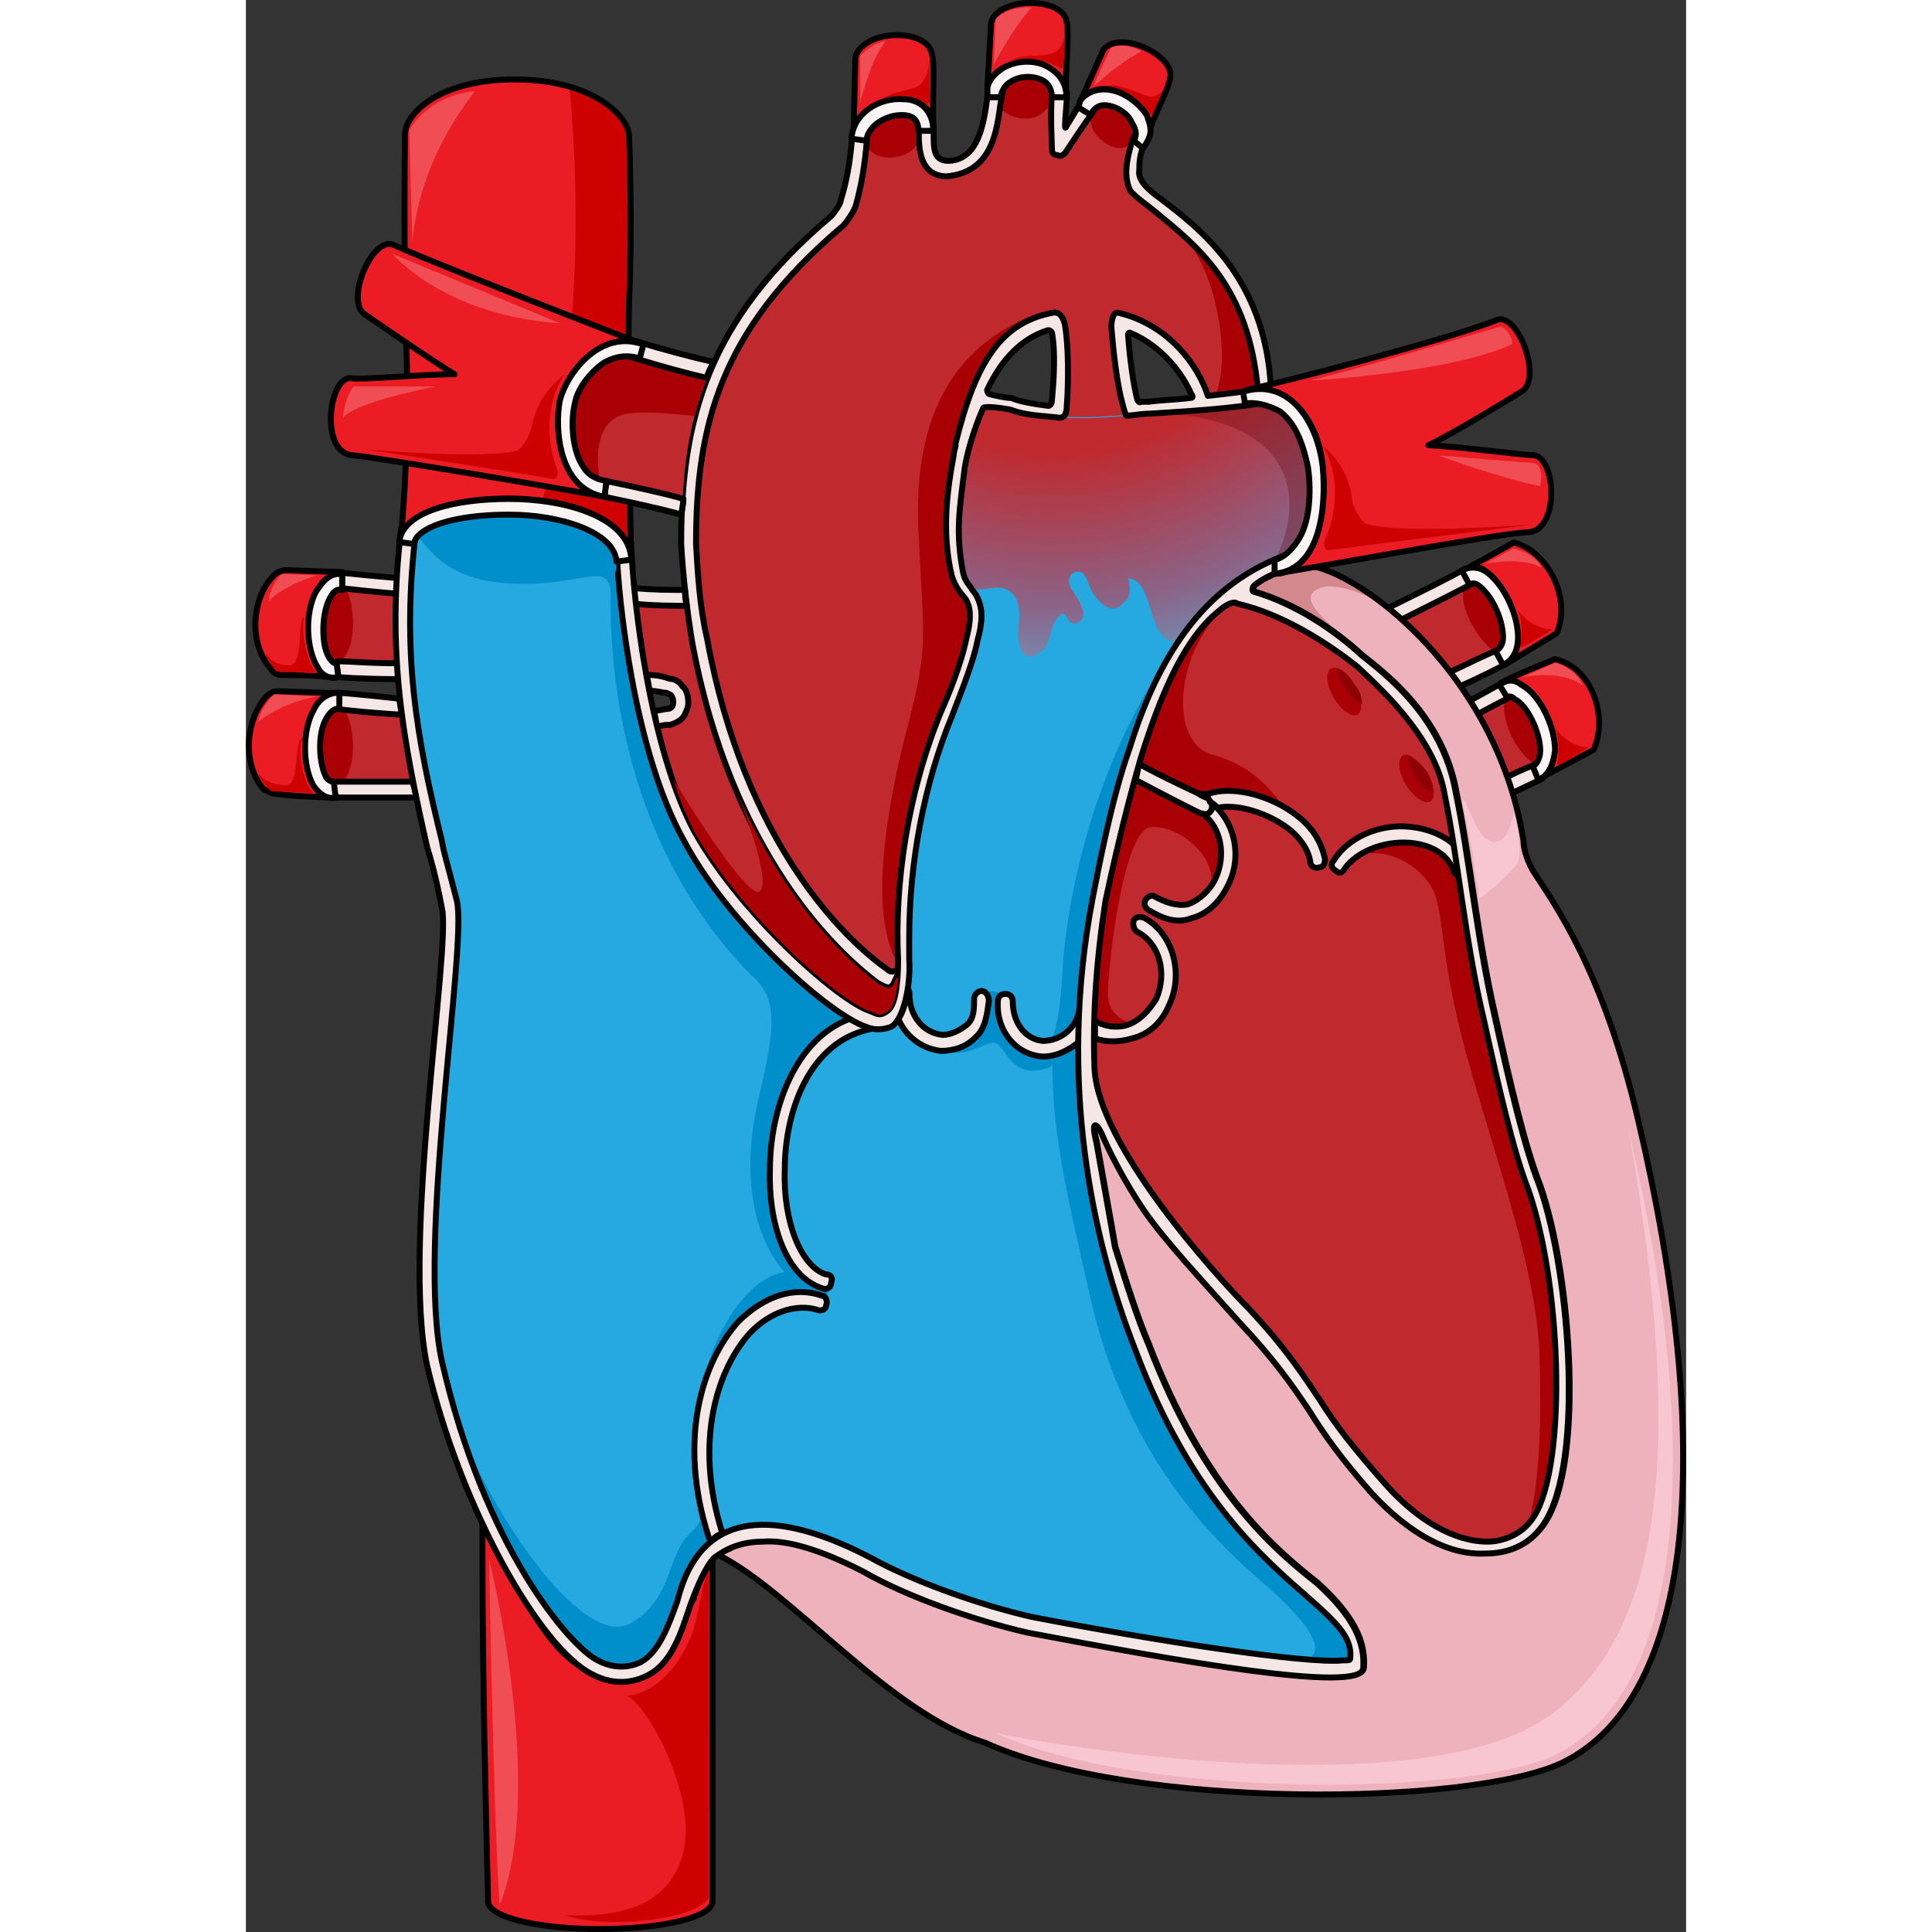
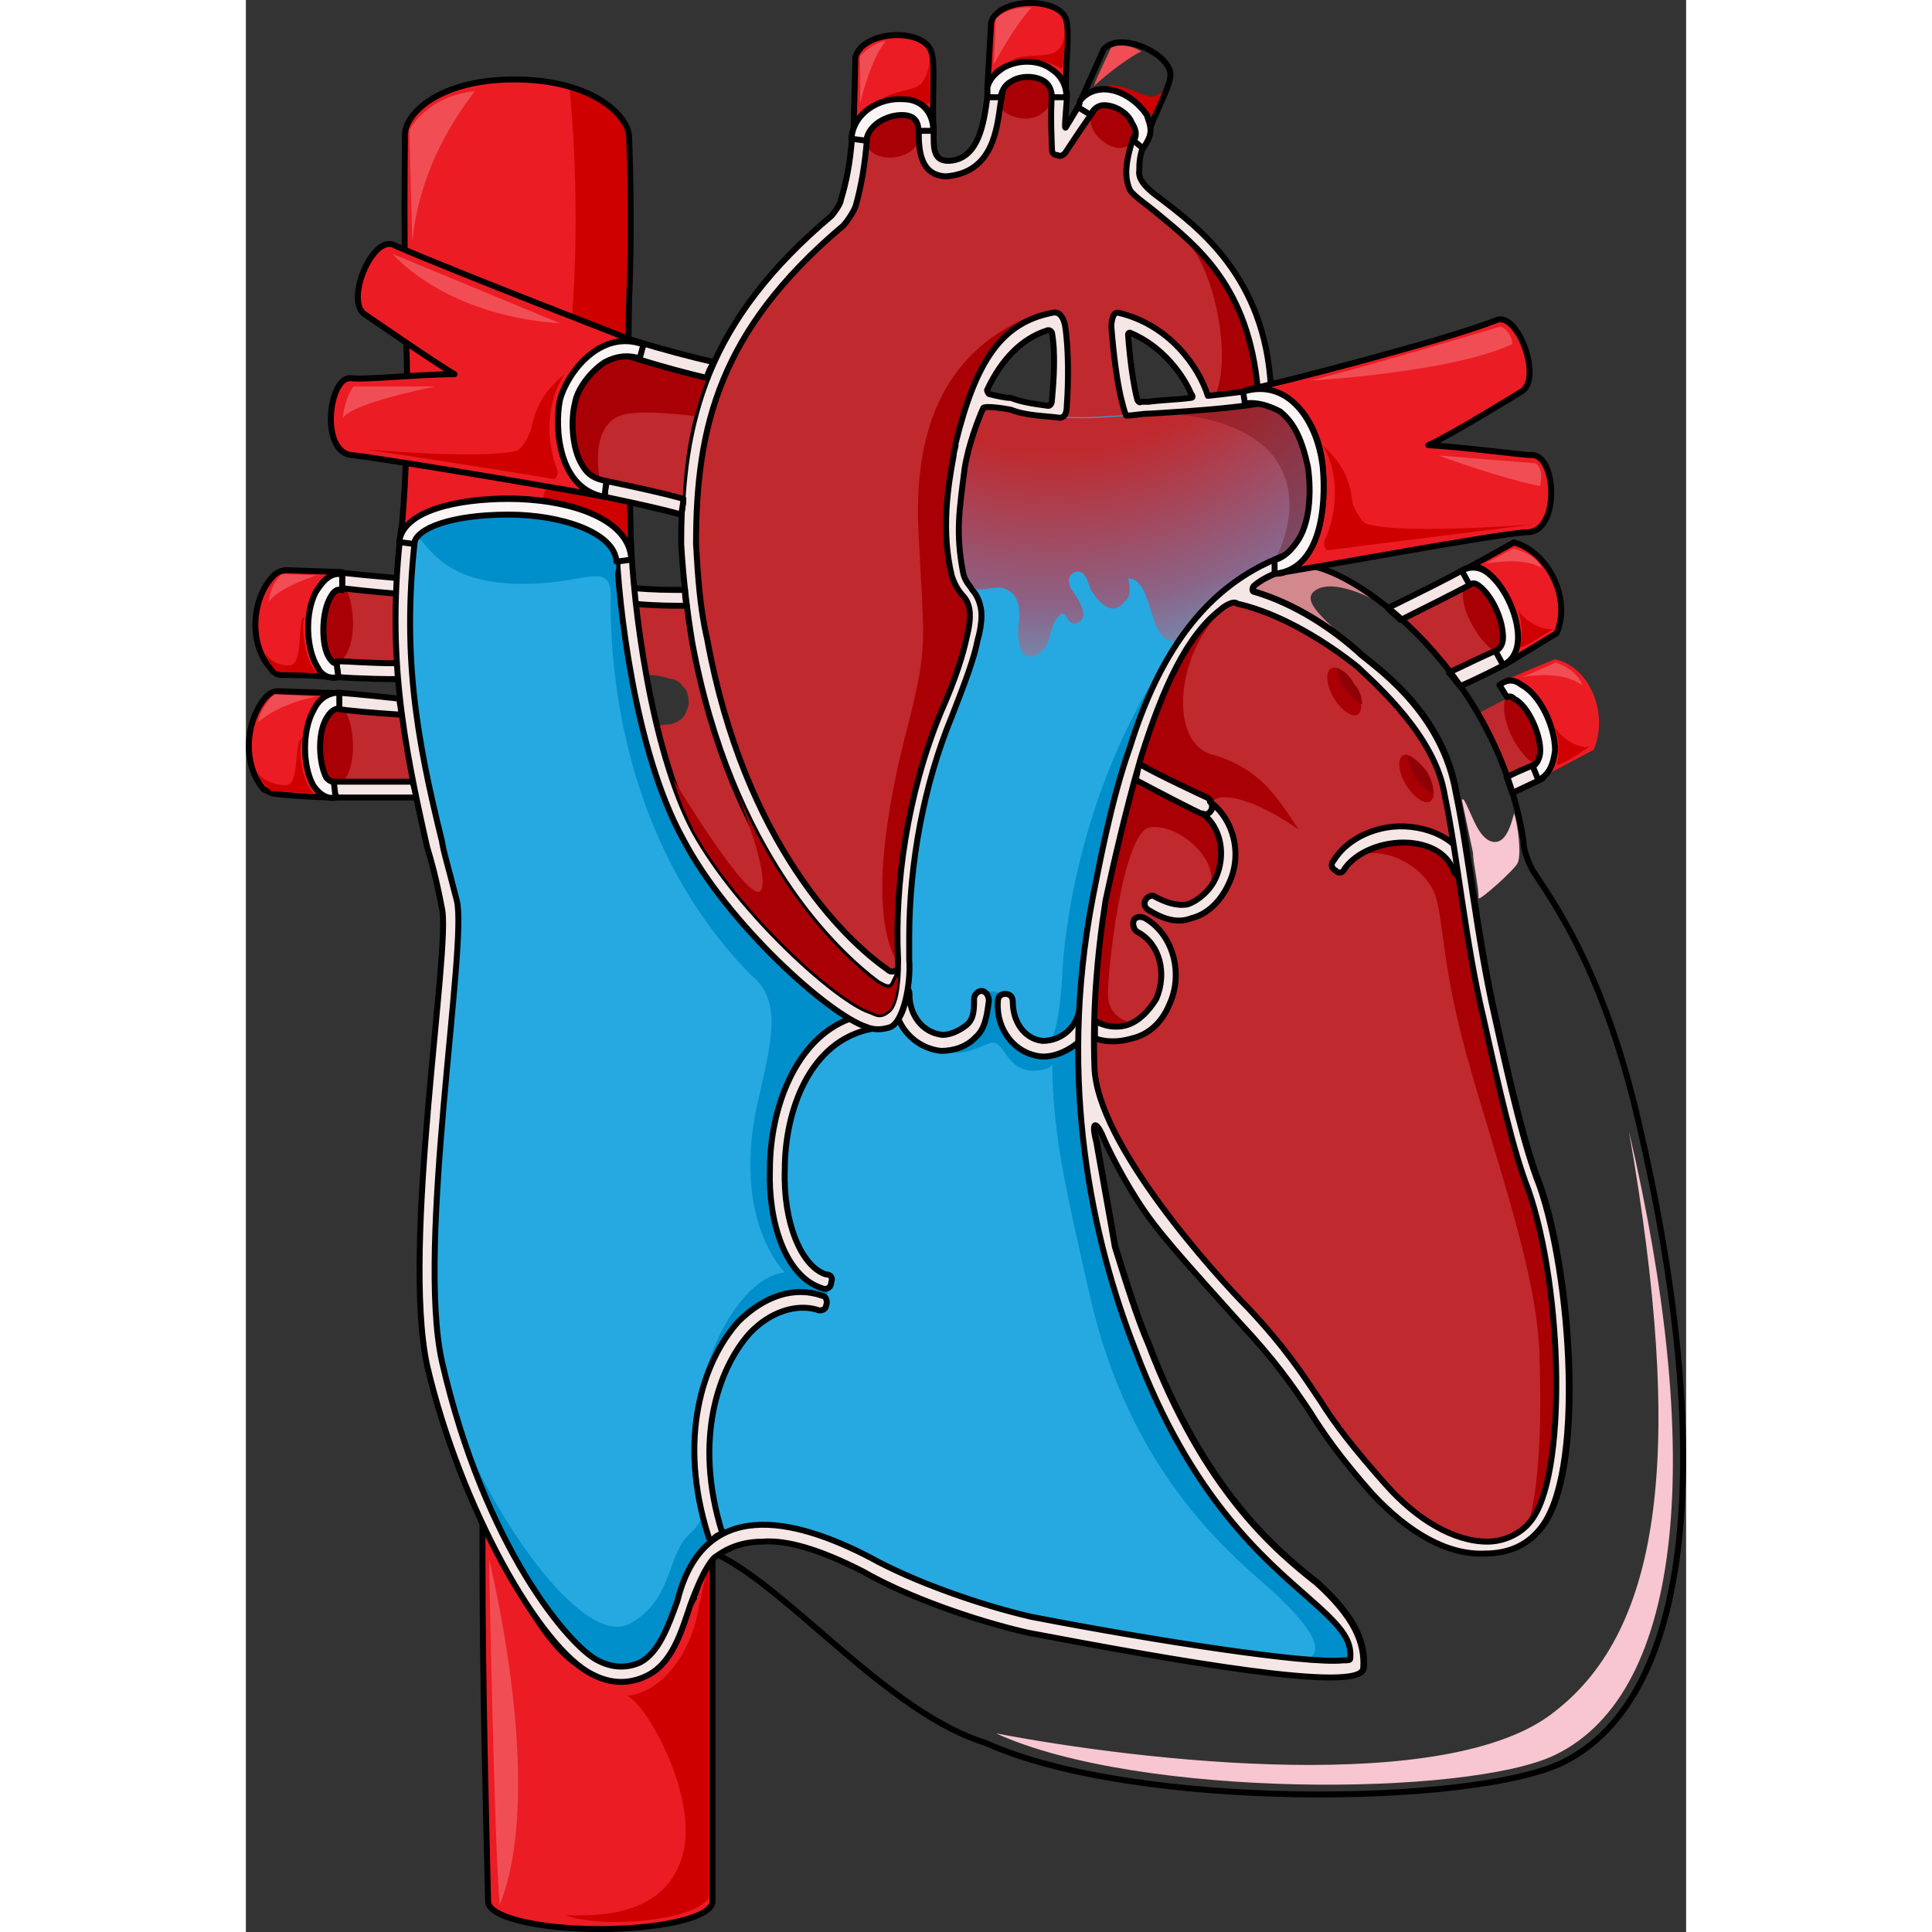
<svg xmlns="http://www.w3.org/2000/svg" version="1.1" id="Layer_1" width="800px" height="800px" viewBox="0 0 242.665 325.527" enable-background="new 0 0 242.665 325.527" xml:space="preserve">
  <rect x="0" y="0" width="242.665" height="325.527" fill="#333333" stroke="none" />
  <g>
    <g>
      <path fill-rule="evenodd" clip-rule="evenodd" fill="#C0292E" d="M213.666,117.067h-0.313c-0.628,0.662-3.142,1.656-5.968,3.314    c1.885,3.313,3.77,6.628,5.025,10.605c2.514-1.326,4.712-1.989,5.025-2.32c0.314,0,0.629,0,0.629,0l0,0    C216.179,127.672,213.039,121.043,213.666,117.067L213.666,117.067z" />
      <path fill-rule="evenodd" clip-rule="evenodd" fill="#A90006" d="M217.131,128.707c0.311-0.332,0.933-0.995,0.933-2.322    c0-2.985-2.177-7.631-4.354-8.626c-0.311-0.332-0.311-0.332-0.621-0.332l0,0c-0.311,0-0.622,0.332-0.933,0.332    C211.224,121.739,214.644,127.379,217.131,128.707L217.131,128.707z" />
      <path fill-rule="evenodd" clip-rule="evenodd" fill="#C0292E" d="M211.224,109.759c-3.463-1.011-6.295-9.773-4.092-12.133l0,0    c-0.314,0.337-0.314,0.337-0.629,0.674c-1.889,1.011-7.868,4.044-11.959,6.066c2.832,2.696,5.664,5.729,8.182,9.1    c3.463-1.685,6.924-3.37,7.868-3.707C210.91,109.759,210.91,109.759,211.224,109.759L211.224,109.759L211.224,109.759z" />
      <path fill-rule="evenodd" clip-rule="evenodd" fill="#A90006" d="M210.25,109.626c0.314,0,0.629,0,0.629-0.333    c0.631-0.332,0.945-0.998,0.945-1.995c0-3.325-2.205-7.649-4.41-8.979c-0.314-0.332-0.63-0.332-0.945-0.332v0.332    c-0.314,0-0.629,0.332-1.26,0.665C204.263,102.642,208.044,108.295,210.25,109.626L210.25,109.626z" />
      <path fill-rule="evenodd" clip-rule="evenodd" fill="#F5E7E6" stroke="#000000" stroke-linecap="round" stroke-linejoin="round" stroke-miterlimit="8" d="    M217.349,128.65c-0.309,0.332-2.463,0.995-4.926,2.322c0.309,0.663,0.616,1.659,0.924,2.654c2.771-1.327,4.926-2.322,4.926-2.322    C219.503,130.64,218.581,127.987,217.349,128.65L217.349,128.65z" />
      <path fill-rule="evenodd" clip-rule="evenodd" fill="#F5E7E6" stroke="#000000" stroke-linecap="round" stroke-linejoin="round" stroke-miterlimit="8" d="    M194.561,104.466c4.043-2,9.952-5,11.819-6c1.244-0.667,0-3-0.934-2.667c-2.178,1.334-9.02,4.667-13.063,6.667    C193.005,103.133,193.939,103.799,194.561,104.466L194.561,104.466z" />
      <path fill-rule="evenodd" clip-rule="evenodd" fill="#F5E7E6" stroke="#000000" stroke-linecap="round" stroke-linejoin="round" stroke-miterlimit="8" d="    M210.485,109.715c-0.934,0.328-4.357,1.971-7.781,3.612c0.622,0.657,1.245,1.642,1.868,2.299c3.734-1.642,6.848-3.284,6.848-3.284    C212.664,111.686,211.73,109.386,210.485,109.715L210.485,109.715z" />
-       <path fill-rule="evenodd" clip-rule="evenodd" fill="#F5E7E6" stroke="#000000" stroke-linecap="round" stroke-linejoin="round" stroke-miterlimit="8" d="    M212.46,114.736c-0.313,0-3.139,1.674-6.276,3.348c0.313,0.669,0.941,1.339,1.255,2.343c2.824-1.674,5.336-2.678,5.963-3.348    C214.343,116.745,213.402,114.067,212.46,114.736L212.46,114.736z" />
+       <path fill-rule="evenodd" clip-rule="evenodd" fill="#F5E7E6" stroke="#000000" stroke-linecap="round" stroke-linejoin="round" stroke-miterlimit="8" d="    M212.46,114.736c0.313,0.669,0.941,1.339,1.255,2.343c2.824-1.674,5.336-2.678,5.963-3.348    C214.343,116.745,213.402,114.067,212.46,114.736L212.46,114.736z" />
      <path fill-rule="evenodd" clip-rule="evenodd" fill="#EC1C24" d="M213.645,91.386c-0.626,0.333-4.692,2.663-7.821,4.328    c0.938-0.333,1.877-0.333,2.816,0.333c3.128,1.997,5.631,7.324,5.631,11.318c0,1.998-0.938,3.662-2.189,4.66l0,0    c8.76-5.326,8.76-5.326,8.76-5.326C223.343,101.041,219.589,93.051,213.645,91.386L213.645,91.386z" />
      <path fill-rule="evenodd" clip-rule="evenodd" fill="none" stroke="#000000" stroke-linecap="round" stroke-linejoin="round" stroke-miterlimit="10" d="    M213.645,91.386c-0.626,0.333-4.692,2.663-7.821,4.328c0.938-0.333,1.877-0.333,2.816,0.333c3.128,1.997,5.631,7.324,5.631,11.318    c0,1.998-0.938,3.662-2.189,4.66l0,0c8.76-5.326,8.76-5.326,8.76-5.326C223.343,101.041,219.589,93.051,213.645,91.386    L213.645,91.386z" />
      <path fill-rule="evenodd" clip-rule="evenodd" fill="#EC1C24" d="M220.524,111.067c-0.625,0.332-5.937,2.324-9.06,3.983    c1.249-0.664,2.187-0.332,3.436,0.332c3.125,1.66,5.624,6.972,5.624,10.956c-0.313,1.992-0.938,3.652-2.187,4.648l0,0    c8.747-4.648,8.747-4.648,8.747-4.648C229.583,120.694,226.772,112.395,220.524,111.067L220.524,111.067z" />
-       <path fill-rule="evenodd" clip-rule="evenodd" fill="none" stroke="#000000" stroke-linecap="round" stroke-linejoin="round" stroke-miterlimit="10" d="    M220.524,111.067c-0.625,0.332-5.937,2.324-9.06,3.983c1.249-0.664,2.187-0.332,3.436,0.332c3.125,1.66,5.624,6.972,5.624,10.956    c-0.313,1.992-0.938,3.652-2.187,4.648l0,0c8.747-4.648,8.747-4.648,8.747-4.648C229.583,120.694,226.772,112.395,220.524,111.067    L220.524,111.067z" />
      <path fill-rule="evenodd" clip-rule="evenodd" fill="#CF0000" d="M214.343,102.667c0.93,2.651,0.619,5.303,0.311,6.297    c0,0.663,5.57-2.982,5.57-2.982C218.676,106.312,215.273,104.655,214.343,102.667L214.343,102.667z" />
      <path fill-rule="evenodd" clip-rule="evenodd" fill="#CF0000" d="M220.583,122.466c0.929,2.945,0.619,5.236,0.31,6.218    c0,0.982,5.571-2.945,5.571-2.945C224.917,126.394,221.512,124.43,220.583,122.466L220.583,122.466z" />
      <path fill-rule="evenodd" clip-rule="evenodd" fill="#C0292E" d="M148.33,70.037c-0.313-0.666-0.625-1.999-0.625-1.999    c-0.939-3.331-1.564-8.994-1.877-12.992c0-1,0.313-2.666,1.251-2.332c8.447,1.998,13.453,8.994,15.018,13.992    c2.815-0.334,5.632-0.666,8.448-1c-1.564-17.324-10.013-23.986-16.896-29.65c-1.564-1.332-4.067-2.998-4.693-3.998    c-0.313-0.666-0.626-1.666-0.626-2.998c0-1.333,0.313-3.332,1.252-5.997c0.313,0,0.313-0.333,0.313-0.333l0,0    c-2.503,2.998-7.821,0.666-6.883-4.331l-0.313,0.333c-2.504,3.665-2.504,3.665-2.504,3.665c-2.189,3.331-2.189,3.331-2.189,3.331    c-0.313,0.334-0.939,0.666-1.252,0.334c-0.625,0-0.938-0.334-0.938-1c0-0.333-0.313-5.996,0-9.328v-0.334c0-0.332,0-0.332,0-0.332    c-1.877,4.664-7.821,3.331-8.447,0.666c-0.313,1.666-0.313,1.666-0.313,1.666c-0.625,4.33-1.251,11.66-9.072,12.326h-0.313    c-4.692-0.333-4.38-5.664-4.38-8.662c0,0,0,0,0-0.333c-1.564,5.331-7.196,6.33-8.761,2.332c0,0.333,0,0.333,0,0.667    c-0.313,3.997-0.938,7.662-1.877,10.994c-0.313,0.999-1.878,3.331-2.503,3.664C79.811,55.711,75.744,71.703,75.744,91.692    c0.313,5.33,0.626,10.661,1.877,15.991c6.258,34.315,23.152,50.64,30.35,55.637c0.313,0.667,1.251,0.333,1.877,0    c0-0.666,0-0.999,0-1.665c-0.626-12.66,1.564-27.985,7.195-41.645c2.504-5.664,3.755-9.662,4.381-12.66l0,0l0,0    c0.938-3.664,0.625-5.664-0.626-6.996l0,0c-0.938-1-1.564-2.332-1.878-3.332c-1.251-4.33-1.251-8.994-0.938-12.992    c0.313-1.666,0.313-3.332,0.625-4.664c0.313-1,0.313-2,0.626-2.666c0-0.666,0.313-1.332,0.313-1.666l0,0v-0.332l0,0    c3.441-13.993,7.821-20.323,16.269-21.988c1.251-0.334,1.878,0.666,2.19,1.998c0.625,3.665,0.625,9.662,0.313,13.66l0,0    c0,1.998-0.938,1.998-1.252,1.998c-1.877-0.333,3.755,3.665,4.068,3.665c7.821-1.665,17.207-4.664,11.264-4.331    C150.833,69.704,149.582,70.037,148.33,70.037L148.33,70.037z" />
      <path fill-rule="evenodd" clip-rule="evenodd" fill="#A90006" d="M149.588,23.717L149.588,23.717L149.588,23.717    c0-0.334,0-0.334,0-0.668c0.315,0,0.315,0,0.315,0c0-0.668,0-1.67-0.631-2.338c-0.631-1.67-2.84-3.005-4.733-3.005    c-0.632,0-1.263,0.334-1.894,1.002l0,0c0,0-1.262,2.337,1.262,4.675C146.117,25.387,148.326,25.387,149.588,23.717L149.588,23.717    L149.588,23.717z" />
      <path fill-rule="evenodd" clip-rule="evenodd" fill="#A90006" d="M113.304,21.397c-0.313-1.676-1.877-2.011-2.816-2.011    c-2.502,0-5.631,1.675-5.943,4.355l0,0c0,0.335,0,0.335,0,0.67c1.251,3.015,6.883,2.68,8.446,0c0.313,0,0.313,0,0.313-0.335    C113.304,23.071,113.304,22.401,113.304,21.397L113.304,21.397z" />
      <path fill-rule="evenodd" clip-rule="evenodd" fill="#A90006" d="M135.744,15.994c0-0.998-0.625-1.663-1.252-2.329    c-1.563-0.998-4.066-0.998-5.631,0c-0.938,0.666-1.564,0.998-1.564,1.996l0,0c-0.313,1.664-0.313,1.664-0.313,1.664    c0,0.332,0,0.332,0,0.666c0.938,1.33,2.815,1.996,4.38,1.996c2.19,0,3.755-1.331,4.38-2.995    C135.744,16.659,135.744,16.327,135.744,15.994L135.744,15.994z" />
      <path fill-rule="evenodd" clip-rule="evenodd" fill="#A90006" d="M170.544,65.668c-1.256-12.974-5.964-19.959-11.299-24.949    c-0.941-0.333-0.941-0.333-0.941-0.333c5.021,4.99,7.846,19.96,5.021,26.28C165.835,66.334,168.033,66,170.544,65.668    L170.544,65.668z" />
-       <path fill-rule="evenodd" clip-rule="evenodd" fill="#EEB2BC" d="M146.486,209.993c1.875,5.999,3.752,11.999,5.627,16.332    c9.379,24.665,21.259,34.665,28.449,40.331c6.252,5.666,8.128,9.999,7.815,14.332s-31.888-1.333-56.585-5.999    c-8.754-2-20.32-6-27.824-10.333c-7.189-3.666-12.817-5.333-16.881-5c-0.626,0-1.251,0-1.563,0c-0.313,0-0.313,0-0.626,0    c-0.313,0.334-0.625,0.334-0.938,0.334h-0.313c-0.313,0.333-0.625,0.333-0.938,0.333h-0.313c-0.313,0.333-0.626,0.333-0.938,0.667    h-0.313c0,0-0.313,0.333-0.626,0.333c0,0,0,0-0.313,0c0,0.333,0,0.333-0.313,0.333c0,0,0,0-0.313,0.333    c12.193,6,28.762,26.665,45.019,31.665c25.01,11.333,81.907,10.666,97.227,3.333c22.509-10.999,25.636-53.33,12.817-107.993    c-5.939-25.665-14.381-36.997-17.819-42.33c-1.251-2.334-1.563-4-1.563-5c-4.689-29.998-30.949-47.997-38.141-46.331    c-3.126,1-5.627,2-7.189,3.334c-0.313,0.333-0.313,1,0,1c6.877,2,13.442,6.332,18.132,10.666c3.751,3,13.755,10.332,15.944,23.331    c2.188,10.333,3.438,23.999,6.564,37.665c2.502,11.332,5.002,21.998,7.504,28.331c5.314,14.999,7.814,48.997,0,57.996    c-2.189,2.667-5.315,4-9.066,4c-6.253,0.333-12.818-3.333-19.07-9.999c-5.314-6-8.129-10-10.629-13.999    c-3.127-4.667-5.94-8.666-11.881-14.999c-5.627-6.333-12.504-13.666-15.943-18.666c-3.439-4.999-6.252-10.666-7.19-12.999    c-0.938-2-1.876-2.333-0.938,1.333C143.985,195.994,146.173,207.993,146.486,209.993L146.486,209.993z" />
      <path fill-rule="evenodd" clip-rule="evenodd" fill="#D3888D" d="M169.933,99.667c5.35,1.556,10.499,4.527,14.735,7.809    c-1.194-1.991-7-5.796-4.754-7.785c2.601-2.302,8.69,0.449,11.072,1.888c0.314,0.19,0.677,0.368,1.045,0.496    c-6.272-4.986-12.074-7.397-14.909-6.741c-3.126,1-5.627,2-7.189,3.334C169.621,99,169.621,99.667,169.933,99.667z" />
      <path fill-rule="evenodd" clip-rule="evenodd" fill="#F7C6D0" d="M204.864,134.707c0.63,2.99,1.261,5.981,1.89,8.972    c0,1.662,0.945,5.649,0.945,7.644c0,0.664,6.301-4.984,6.615-5.981c0.63-1.662,0-6.314-0.63-8.308    c-0.63,2.326-1.575,5.649-4.095,4.652c-2.205-0.997-3.15-4.985-4.41-6.979" />
      <path fill-rule="evenodd" clip-rule="evenodd" fill="none" stroke="#000000" stroke-linecap="round" stroke-linejoin="round" stroke-miterlimit="10" d="    M146.486,209.993c1.875,5.999,3.752,11.999,5.627,16.332c9.379,24.665,21.259,34.665,28.449,40.331    c6.252,5.666,8.128,9.999,7.815,14.332s-31.888-1.333-56.585-5.999c-8.754-2-20.32-6-27.824-10.333    c-7.189-3.666-12.817-5.333-16.881-5c-0.626,0-1.251,0-1.563,0c-0.313,0-0.313,0-0.626,0c-0.313,0.334-0.625,0.334-0.938,0.334    h-0.313c-0.313,0.333-0.625,0.333-0.938,0.333h-0.313c-0.313,0.333-0.626,0.333-0.938,0.667h-0.313c0,0-0.313,0.333-0.626,0.333    c0,0,0,0-0.313,0c0,0.333,0,0.333-0.313,0.333c0,0,0,0-0.313,0.333c12.193,6,28.762,26.665,45.019,31.665    c25.01,11.333,81.907,10.666,97.227,3.333c22.509-10.999,25.636-53.33,12.817-107.993c-5.939-25.665-14.381-36.997-17.819-42.33    c-1.251-2.334-1.563-4-1.563-5c-4.689-29.998-30.949-47.997-38.141-46.331c-3.126,1-5.627,2-7.189,3.334c-0.313,0.333-0.313,1,0,1    c6.877,2,13.442,6.332,18.132,10.666c3.751,3,13.755,10.332,15.944,23.331c2.188,10.333,3.438,23.999,6.564,37.665    c2.502,11.332,5.002,21.998,7.504,28.331c5.314,14.999,7.814,48.997,0,57.996c-2.189,2.667-5.315,4-9.066,4    c-6.253,0.333-12.818-3.333-19.07-9.999c-5.314-6-8.129-10-10.629-13.999c-3.127-4.667-5.94-8.666-11.881-14.999    c-5.627-6.333-12.504-13.666-15.943-18.666c-3.439-4.999-6.252-10.666-7.19-12.999c-0.938-2-1.876-2.333-0.938,1.333    C143.985,195.994,146.173,207.993,146.486,209.993L146.486,209.993z" />
      <path fill-rule="evenodd" clip-rule="evenodd" fill="#C0292E" d="M25.583,99.04c-0.314,0.332-0.314,0.666-0.314,0.998    c-3.785-0.332-6.939-0.666-9.779-0.998c-0.314,0-0.631,0-0.945-0.333l0,0c2.838,1.665,3.154,10.655,0.314,12.653v0.334    c0.316,0,0.316-0.334,0.631-0.334c1.893,0,5.363,0.334,10.094,0.334v0.332C25.269,108.03,25.269,103.702,25.583,99.04    L25.583,99.04z" />
      <path fill-rule="evenodd" clip-rule="evenodd" fill="#A90006" d="M16.056,111.335c2.808-2.646,2.184-9.263,0.936-11.909    c-0.313,0-0.624,0-0.936,0c-0.937,0-1.561,0.331-2.185,1.654c-1.247,2.646-1.247,7.608,0,9.594    c0.624,0.992,0.937,0.992,1.248,0.992l0,0c0-0.331,0.312-0.331,0.312-0.331C15.744,111.335,15.744,111.335,16.056,111.335    L16.056,111.335z" />
      <path fill-rule="evenodd" clip-rule="evenodd" fill="#C0292E" d="M14.857,132.006l0.314-0.33c1.568,0,8.781,0,12.859,0    c0.313,0.33,0.313,0.66,0.313,0.99c-0.94-4.29-1.567-8.25-2.195-12.54v0.33c-5.018-0.33-9.096-0.66-10.977-0.99l0,0    c1.881,3.63,1.254,10.89-0.627,12.54H14.857L14.857,132.006L14.857,132.006z" />
      <path fill-rule="evenodd" clip-rule="evenodd" fill="#A90006" d="M13.579,121.124c-1.555,2.653-1.243,7.627,0,9.948    c0.622,0.663,0.933,0.663,1.243,0.663c0,0.331,0,0.331,0,0.331c0-0.331,0.311-0.331,0.311-0.331c0.312,0,0.623,0,1.244,0    c2.487-2.984,1.865-9.615,0.311-11.938c-0.311-0.331-0.932-0.331-1.243-0.331C14.822,119.466,14.201,119.797,13.579,121.124    L13.579,121.124z" />
      <path fill-rule="evenodd" clip-rule="evenodd" fill="#C0292E" d="M105.253,170.425c0.938,0.334,1.563,1.001,2.814,0    c1.25-0.667,1.876-4.003,1.876-8.673c0,1.668-0.313,3.002-0.626,3.669c-0.625,1.668-1.563,1.001-2.813,0.334    c-7.191-5.338-24.701-22.017-31.268-57.378c-0.313-1.334-0.626-2.334-0.626-3.336c-0.313-1-0.313-2.001-0.313-3.002    c-2.501,0-5.314,0-8.754-0.333c0.625,3.669,1.25,7.673,1.875,12.009c1.877,0,3.127,0.334,4.065,0.668    c0.625,0,1.563,0.333,2.188,1.334c0.625,0.334,0.938,1.668,0.938,2.668c0,0.668-0.313,1.335-0.625,2.002s-1.25,1.334-2.501,1.668    c-0.626,0-1.251,0-2.188,0.334c0.938,4.003,2.188,8.006,3.439,11.675c0.313,0,0.313,0,0.313,0c0,0.668,0.313,1.335,0.625,2.002    c0,0,0,0,0.313,0.334c0,0.333,0.313,1,0.625,1.334c0,0.334,0,0.334,0.313,0.667c0.313,0.667,0.625,1.001,0.625,1.668    C83.367,154.08,99.938,168.757,105.253,170.425L105.253,170.425z" />
      <path fill-rule="evenodd" clip-rule="evenodd" fill="#C0292E" d="M216.38,256.293c-1.561,2-4.371,3.333-7.181,3.333    c-5.619,0-11.863-3.666-17.171-9.665c-5.307-5.999-8.428-9.998-10.926-13.998c-3.122-4.666-5.932-8.998-12.176-15.664    c-5.307-5.332-25.6-27.662-25.911-40.659c-0.313-8.666,0.312-17.997,1.873-27.996c0.937-4.332,3.122-14.33,5.932-23.995    c3.746-11.998,7.805-20.664,13.424-24.996c0.313-0.334,2.186-1.666,2.81-1c7.492,1.666,15.297,6.666,20.293,10.665    c3.121,2.999,13.111,11.665,14.672,21.663c2.186,10.331,3.435,24.662,6.557,37.66c2.497,11.331,4.994,22.33,7.492,28.662    C222,217.3,222.625,248.961,216.38,256.293L216.38,256.293z" />
      <path fill-rule="evenodd" clip-rule="evenodd" fill="#26A9E0" d="M199.289,61.626L199.289,61.626    c-5.001,1.334-11.564,2.667-18.129,4.335c-11.876,2.668-18.439,3.001-28.754,3.668c-5,0.334-8.438,0.667-11.564,0.667    c-0.625,0-7.501,0-11.877-1.334c-1.563-0.333-4.688-0.667-5-0.333c-0.313,0-4.063,6.669-4.063,18.006    c0,3.002,0.313,6.002,0.938,9.67c0.313,1.668,1.251,2.335,1.563,3.002c0.938,1,1.563,2.668,1.563,4.334    c0,1.334-0.313,3.002-0.625,4.002c-0.625,3.334-2.188,7.336-4.376,13.005c-4.688,11.338-7.188,24.676-7.188,37.347    c0,1.334,0,2.334,0,3.335c0,0.333,0,0.333,0,0.333c0.313,4.002-0.938,10.337-3.126,11.338c-0.938,0.333-2.5,0.667-4.063,0    c-6.25-2.001-23.44-17.34-30.941-31.679c-8.127-14.672-10.939-39.681-11.252-49.685c-0.313,0-0.313,0-0.313,0    c-10.002,8.336-30.63,3.335-33.443-2.334c-2.813,23.008,0.938,38.014,5.939,59.021l0,0c0.313,1,0.625,2.001,0.938,3.335    c1.875,7.336-6.877,58.021-2.501,77.694c7.188,31.345,21.565,48.018,26.255,50.352c2.5,1.334,5,1.334,7.188,0.334    c3.126-1.668,4.689-6.003,6.252-10.338c4.375-17.673,19.689-14.005,32.504-7.336c7.189,4.002,18.441,8.003,27.192,10.004    c23.44,4.669,53.446,9.337,53.759,7.003c0.313-3.335-1.876-5.669-7.189-10.337c-7.188-6.336-19.69-16.673-29.066-41.683    c-7.189-18.34-13.127-45.016-7.189-76.027c0.938-4.668,3.126-16.673,6.252-25.343c10.313-33.346,29.691-34.012,44.693-36.68    c3.438-0.334,7.189-1.334,10.002-2.334c-2.188-2.001-2.813-8.003-0.938-9.004c-0.313,0.334-0.313,0.334-0.313,0.334    s-3.75,0-15.627,2.668c-0.938,0-1.875-0.668-2.188-1.668l0,0c-0.313-1,0.313-2,1.251-2.334c0.313,0,8.751-4.002,15.627-6.336l0,0    C198.664,69.295,197.414,63.627,199.289,61.626L199.289,61.626z" />
      <path fill-rule="evenodd" clip-rule="evenodd" fill="#9B7F9A" d="M202.725,78.01c-0.313,0.334-0.313,0.334-0.313,0.334    s-3.754,0-15.644,2.676c-0.938,0-1.878-0.669-2.19-1.672l0,0c-0.313-1.004,0.313-2.006,1.252-2.341    c0.313,0,8.76-4.013,15.645-6.353l0,0c-2.816-1.338-4.068-7.021-2.191-9.028l0,0c-5.006,1.337-11.576,2.675-18.146,4.347    c-7.197,1.672-12.516,2.341-17.835,2.676c-1.251,1.002-1.878,2.34-1.878,5.015c0.313,4.681,1.878,10.366,2.816,15.047    c0.313,1.672,0.939,3.344,1.877,4.681c0.939,1.338,2.19,2.341,3.755,2.676c7.822-4.348,16.271-5.351,23.78-6.688    c3.441-0.334,7.195-1.338,10.012-2.341C201.474,85.032,200.847,79.014,202.725,78.01L202.725,78.01z" />
      <path fill-rule="evenodd" clip-rule="evenodd" fill="#A90006" d="M186.761,115.36c1.234,2,1.543,4.333,0.617,5    c-0.926,0.666-2.777-0.667-4.012-2.667s-1.543-4.333-0.617-5S185.527,113.026,186.761,115.36L186.761,115.36z" />
      <path fill-rule="evenodd" clip-rule="evenodd" fill="#A90006" d="M198.972,130c1.258,2,1.572,4.334,0.629,5    c-0.943,0.667-2.828-0.666-4.086-2.666c-1.257-2-1.571-4.334-0.629-5C195.83,126.667,197.401,128,198.972,130L198.972,130z" />
      <path fill-rule="evenodd" clip-rule="evenodd" fill="#8D0006" d="M186.771,115.293c-0.969-1.667-1.938-2.334-2.907-2.667    c0,0.667,0.323,2,1.292,3.333c0.97,1.334,1.939,2.334,2.908,2.667C188.064,117.626,187.741,116.293,186.771,115.293    L186.771,115.293z" />
      <path fill-rule="evenodd" clip-rule="evenodd" fill="#8D0006" d="M198.974,130.014c-0.969-1.314-2.262-2.299-3.23-2.628    c0,0.985,0.646,2.299,1.293,3.613c0.969,1.313,1.938,2.299,2.907,2.627C199.944,132.641,199.621,131.328,198.974,130.014    L198.974,130.014z" />
      <path fill-rule="evenodd" clip-rule="evenodd" fill="#FAEAEB" d="M117.097,177.067c2.178,0,4.354-0.674,5.91-2.357    c1.555-1.348,1.865-3.705,2.177-6.063c0-1.01-0.622-1.684-1.244-1.684s-1.244,0.674-1.244,1.347c0,1.685,0,3.368-1.244,4.378    c-1.244,1.011-2.8,1.685-4.044,1.685c-3.42-0.337-5.598-3.368-5.598-6.735c0-0.337,0-0.674-0.311-1.011    c-0.312,2.021-0.623,3.704-1.556,5.052C111.188,174.709,113.988,176.73,117.097,177.067L117.097,177.067z" />
      <path fill-rule="evenodd" clip-rule="evenodd" fill="#EC1C24" d="M78.625,262.632v0.334c-0.313,0-0.313,0.333-0.313,0.333    c-0.313,0-0.313,0.334-0.313,0.334l-0.313,0.334c0,0.333,0,0.333-0.313,0.333c0,0.334,0,0.668-0.313,0.668v0.333    c-0.313,0.334-0.313,0.334-0.313,0.668l-0.313,0.333c0,0.334,0,0.334-0.313,0.668c0,0.333,0,0.333,0,0.333    c0,0.334-0.313,0.668-0.313,1.001c0,0,0,0.334-0.313,0.334c0,0.334,0,0.334,0,0.667c-0.313,0.334-0.313,0.668-0.625,1.001    c-1.563,4.672-3.125,10.01-7.502,12.012c-2.813,1.335-5.938,1.335-9.064-0.333c-0.313,0-0.625-0.334-0.938-0.668    c-2.813-1.334-5.314-4.004-7.814-7.674c-3.126-4.671-6.564-10.344-9.69-17.017c0,2.336,0,4.338,0,5.672    c0,20.688,0.625,44.711,0.938,57.724l0,0v0.333c0,2.67,8.439,4.672,18.754,4.672c10.628,0,19.068-2.002,19.068-4.672v-0.333l0,0    V262.632L78.625,262.632L78.625,262.632z" />
      <path fill-rule="evenodd" clip-rule="evenodd" fill="none" stroke="#000000" stroke-linecap="round" stroke-linejoin="round" stroke-miterlimit="10" d="    M78.625,262.632v0.334c-0.313,0-0.313,0.333-0.313,0.333c-0.313,0-0.313,0.334-0.313,0.334l-0.313,0.334    c0,0.333,0,0.333-0.313,0.333c0,0.334,0,0.668-0.313,0.668v0.333c-0.313,0.334-0.313,0.334-0.313,0.668l-0.313,0.333    c0,0.334,0,0.334-0.313,0.668c0,0.333,0,0.333,0,0.333c0,0.334-0.313,0.668-0.313,1.001c0,0,0,0.334-0.313,0.334    c0,0.334,0,0.334,0,0.667c-0.313,0.334-0.313,0.668-0.625,1.001c-1.563,4.672-3.125,10.01-7.502,12.012    c-2.813,1.335-5.938,1.335-9.064-0.333c-0.313,0-0.625-0.334-0.938-0.668c-2.813-1.334-5.314-4.004-7.814-7.674    c-3.126-4.671-6.564-10.344-9.69-17.017c0,2.336,0,4.338,0,5.672c0,20.688,0.625,44.711,0.938,57.724l0,0v0.333    c0,2.67,8.439,4.672,18.754,4.672c10.628,0,19.068-2.002,19.068-4.672v-0.333l0,0V262.632L78.625,262.632L78.625,262.632z" />
      <path fill-rule="evenodd" clip-rule="evenodd" fill="#F7C6D0" d="M220.523,288.386c-17.826,14.347-69.744,8.341-94.139,3.67    c24.082,11.011,79.439,10.677,94.139,3.67c22.206-10.677,25.021-51.716,12.511-105.1    C242.417,244.344,238.664,274.373,220.523,288.386L220.523,288.386z" />
      <path fill-rule="evenodd" clip-rule="evenodd" fill="#CF0000" d="M64.241,285.702c5.013-0.333,10.337-5.999,11.903-13.997    s1.88-7.332,1.88-7.332c0,55.321,0,55.321,0,55.321c-2.192,3.999-18.169,5.332-24.12,3c8.145,0.333,17.229-1,19.734-10.331    C76.144,303.031,68,287.701,64.241,285.702L64.241,285.702z" />
      <path fill-rule="evenodd" clip-rule="evenodd" fill="#008FCA" d="M85.162,164.344c5.301,4.337,3.43,11.008,0.936,22.016    c-2.494,11.675-0.623,22.016,4.678,28.02c-8.42,1.001-15.903,17.68-14.656,28.688c5.925-18.013,5.925-18.013,5.925-18.013    c7.796-6.005,7.796-6.005,7.796-6.005c7.172,0,7.172,0,7.172,0s0.623,0,0.936-1c0.623-1.335-0.313-1.668-0.313-1.668    c-6.236-6.005-6.236-6.005-6.236-6.005c-2.494-9.673-2.494-9.673-2.494-9.673c1.871-12.009,1.871-12.009,1.871-12.009    c4.053-8.673,4.053-8.673,4.053-8.673c6.237-7.339,6.237-7.339,6.237-7.339c1.56-0.333,1.56-0.333,1.56-0.333    c-6.861-3.669-22.141-18.013-29-31.021c-5.926-10.341-8.731-26.353-10.291-38.027c-1.247-7.338-1.247-11.675-1.247-11.675    C60.527,102.301,59.904,138.66,85.162,164.344L85.162,164.344z" />
      <path fill-rule="evenodd" clip-rule="evenodd" fill="#008FCA" d="M149.004,126.058c10.308-33.326,29.673-33.993,44.665-36.659    c3.436-0.333,7.184-1.332,9.994-2.332c-6.871,1.666-33.732,4.998-45.289,19.662s-18.74,35.326-20.614,54.322    c-0.313,4.999-0.625,12.664-2.499,14.663c-2.498,0.667-2.498,0.667-2.498,0.667c-4.061-5.666-4.061-5.666-4.061-5.666    c-0.938-2.999-0.938-2.999-0.938-2.999s-0.625-0.666-2.187-0.666c-1.249,0-1.562,0.999-1.562,0.999    c-1.25,5.333-1.25,5.333-1.25,5.333c-4.685,1.999-4.685,1.999-4.685,1.999c-2.499,1-2.499,1-2.499,1    c4.998,2.333,7.496,0,9.995-0.667c2.499-0.666,2.499,6.332,9.37,4.333c0.313,0,0.938-0.667,0.938-0.667    c0,12.331,2.811,23.329,6.559,39.992c5.935,24.994,19.053,38.658,27.799,46.323c7.809,6.666,12.806,12.664,8.121,13.997    c4.685,0.334,7.809,0.334,7.809-0.333c0.312-3.333-1.875-5.665-7.185-10.331c-7.184-6.332-19.677-16.663-29.048-41.658    c-7.184-18.329-13.118-44.99-7.184-75.984C143.695,146.721,145.88,134.723,149.004,126.058L149.004,126.058z" />
      <path fill-rule="evenodd" clip-rule="evenodd" fill="#825F82" d="M73.605,84.067c0.313-7.357,1.562-14.047,4.059-20.4    c-3.434,3.01-4.059,9.698-7.804,13.043c-3.746,3.344-28.095-1.338-36.836-1.672C38.643,76.041,62.056,81.057,73.605,84.067    L73.605,84.067z" />
      <path fill-rule="evenodd" clip-rule="evenodd" fill="#A90006" d="M216.068,200.307c-2.498-6.335-4.996-17.338-7.493-28.674    c-2.186-9.002-3.435-19.004-4.683-27.339c-7.806-4.668-7.806-4.668-7.806-4.668c-8.741,2.667-8.741,2.667-8.741,2.667    c-1.562,2.668-1.562,2.668-1.562,2.668c4.995-3.335,12.8,0.666,14.674,6.001c1.562,5.335,0.937,12.003,5.932,29.34    s10.927,34.008,11.552,47.344c0.313,9.669,0.313,21.339-1.873,29.341c0-0.334,0.313-0.334,0.313-0.667    C222.625,248.985,222,217.311,216.068,200.307L216.068,200.307z" />
      <path fill-rule="evenodd" clip-rule="evenodd" fill="#A90006" d="M162.72,127.107c-7.176-2.001-6.24-17.009,2.184-24.681    c-0.313,0-0.313,0.334-0.624,0.334c-5.616,4.336-9.672,13.008-13.416,25.014c-2.808,9.672-4.992,19.678-5.928,24.014    c-1.248,7.671-1.872,14.675-1.872,21.679c6.863-1,6.863-1,6.863-1s-4.68-0.334-4.68-5.003c0-4.67,2.496-26.682,6.864-28.016    c4.368-1.001,12.168,5.002,10.296,10.339c0.936-2.335,2.496-6.004,2.496-6.004c-2.184-8.338-2.184-8.338-2.184-8.338    s0.312-2.001,4.992-0.667c4.68,1.334,9.672,5.003,9.672,5.003C173.64,134.111,170.832,129.442,162.72,127.107L162.72,127.107z     M162.095,150.12c0.313,0,0.313-0.333,0.313-0.333C161.472,151.455,161.16,152.789,162.095,150.12L162.095,150.12z" />
      <path fill-rule="evenodd" clip-rule="evenodd" fill="#008FCA" d="M77.392,246.296c0.313,2.668,0.939,9.34-2.504,12.008    c-4.069,3.669-2.817,11.341-10.33,15.344c-7.514,3.669-21.601-16.011-28.174-32.021c7.826,23.35,19.096,36.024,22.852,38.025    c2.504,1.335,5.009,1.335,7.2,0.334c3.13-1.668,4.696-6.004,6.261-10.341c1.252-5.337,3.757-9.006,6.887-10.674L77.392,246.296    L77.392,246.296L77.392,246.296z" />
      <path fill-rule="evenodd" clip-rule="evenodd" fill="#F5E7E6" stroke="#000000" stroke-linecap="round" stroke-linejoin="round" stroke-miterlimit="8" d="    M78.591,259.626c0.314-0.666,0.942-0.999,1.885-1.332c0,0,0-0.333-0.314-0.333c-4.711-15.319-0.628-27.308,4.711-33.303    c3.455-3.663,7.852-4.995,11.307-3.996c0.629,0.333,1.57,0,1.57-0.666c0.314-0.666,0-1.665-0.628-1.665    c-4.711-1.665-9.736,0-14.134,4.329c-5.967,6.661-10.363,19.648-5.025,36.3C77.962,259.293,78.277,259.293,78.591,259.626    L78.591,259.626z" />
      <path fill-rule="evenodd" clip-rule="evenodd" fill="#F5E7E6" stroke="#000000" stroke-linecap="round" stroke-linejoin="round" stroke-miterlimit="8" d="    M106.503,165.654c1.25,0.666,2.189,1.333,2.814-0.334c0.313-0.666,0.313-0.666,0.313-0.666c0.313-0.333,0.313-1,0.313-1.333    c-0.626,0.333-1.251,0.666-1.877,0c-7.194-4.999-24.087-21.327-30.344-55.651c-1.251-5.332-1.563-10.663-1.877-15.995    c0-19.995,4.067-35.99,24.4-53.319c0.626-0.333,2.189-2.665,2.503-3.665c0.938-3.333,1.563-6.998,1.877-10.998    c0-0.666-0.313-1.332-0.939-1.666c-0.938,0-1.563,0.667-1.563,1.334c-0.313,3.998-0.938,7.33-1.877,10.33    c0,0.666-1.251,2.332-1.564,2.666C77.723,54.018,73.343,70.68,73.343,91.674c0.313,5.332,0.939,10.996,1.877,16.662    C81.791,143.66,99.308,160.322,106.503,165.654L106.503,165.654z" />
      <path fill-rule="evenodd" clip-rule="evenodd" fill="#F5E7E6" stroke="#000000" stroke-linecap="round" stroke-linejoin="round" stroke-miterlimit="8" d="    M149.904,131.402c2.491,1.348,10.9,5.728,11.211,5.728c0.623,0.337,1.246,0,1.558-0.674s0-1.685-0.623-2.021    c0,0-8.72-4.043-11.522-5.728C150.215,129.717,150.215,130.391,149.904,131.402L149.904,131.402z" />
      <path fill-rule="evenodd" clip-rule="evenodd" fill="#F5E7E6" stroke="#000000" stroke-linecap="round" stroke-linejoin="round" stroke-miterlimit="8" d="    M196.08,142c3.744,0.334,6.553,2,7.488,5c0.313,0.334,0.624,0.667,0.936,0.667c-0.312-1.667-0.623-3.667-0.936-5.333    c-1.872-1.667-4.368-2.667-7.176-3c-5.616-0.667-10.92,2-13.104,5.666c-0.624,0.667-0.312,1.334,0.312,1.667    c0.625,0.667,1.248,0.333,1.561-0.333C187.032,143.667,191.4,141.667,196.08,142L196.08,142z" />
      <path fill-rule="evenodd" clip-rule="evenodd" fill="#F5E7E6" stroke="#000000" stroke-linecap="round" stroke-linejoin="round" stroke-miterlimit="8" d="    M143.064,174.962c1.875,0.664,4.063,0.664,6.25,0c2.813-0.663,5-2.654,6.25-5.642c2.5-5.31,0.625-11.947-4.063-14.603    c-0.625-0.332-1.563-0.332-1.875,0.332s0,1.659,0.625,1.991c3.75,1.991,5,6.97,3.125,11.284c-1.25,1.991-2.813,3.65-4.688,4.313    c-1.875,0.664-4.063,0.332-5.625-0.663C143.064,172.971,143.064,173.967,143.064,174.962L143.064,174.962z" />
      <path fill-rule="evenodd" clip-rule="evenodd" fill="#F5E7E6" stroke="#000000" stroke-linecap="round" stroke-linejoin="round" stroke-miterlimit="8" d="    M134.25,178.026c2.202,0,4.405-0.989,6.294-2.64c0-1.979,0-4.29,0-6.27v0.33c-0.315,3.63-3.147,5.939-6.294,5.939    c-3.146-0.33-5.034-3.3-5.034-6.6c0-0.66-0.314-1.32-1.26-1.32c-0.629,0-1.258,0.33-1.258,1.32    C126.384,173.407,129.531,177.697,134.25,178.026L134.25,178.026z" />
      <path fill-rule="evenodd" clip-rule="evenodd" fill="#F5E7E6" stroke="#000000" stroke-linecap="round" stroke-linejoin="round" stroke-miterlimit="8" d="    M117.097,177.067c2.178,0,4.354-0.674,5.91-2.357c1.555-1.348,1.865-3.705,2.177-6.063c0-1.01-0.622-1.684-1.244-1.684    s-1.244,0.674-1.244,1.347c0,1.685,0,3.368-1.244,4.378c-1.244,1.011-2.8,1.685-4.044,1.685c-3.42-0.337-5.598-3.368-5.598-6.735    c0-0.337,0-0.674-0.311-1.011c-0.312,2.021-0.623,3.704-1.556,5.052C111.188,174.709,113.988,176.73,117.097,177.067    L117.097,177.067z" />
      <path fill-rule="evenodd" clip-rule="evenodd" fill="#F5E7E6" stroke="#000000" stroke-linecap="round" stroke-linejoin="round" stroke-miterlimit="8" d="    M105.503,173.335L105.503,173.335c-0.313-0.334-0.625-0.334-0.938-0.334c-0.939-0.334-1.564-0.668-2.816-1.335    c-9.072,3.337-13.453,15.018-13.453,25.363c-0.313,8.677,2.503,18.021,8.76,20.023c0.627,0.333,1.564,0,1.564-1.002    c0.313-0.667,0-1.335-0.938-1.335c-4.068-1.335-7.196-8.677-6.884-17.687C90.799,187.351,94.867,175.337,105.503,173.335    L105.503,173.335z" />
      <path fill-rule="evenodd" clip-rule="evenodd" fill="#F5E7E6" stroke="#000000" stroke-linecap="round" stroke-linejoin="round" stroke-miterlimit="8" d="    M135.819,15.799c-0.315,3.334,0,9,0,9.334c0,0.666,0.315,1,0.944,1c0.315,0.333,0.945,0,1.261-0.334    c2.205-3.333,2.205-3.333,2.205-3.333c2.521-3.667,2.521-3.667,2.521-3.667c0.314-0.666,0.314-1.333-0.315-1.666    c-0.63-0.667-1.261-0.334-1.89,0.333c0,0-1.576,2.667-2.205,3.667c-0.315,0.666-0.315,0.333-0.315,0c0-1.334,0.315-4,0.315-5    v-0.334c0-0.666-0.631-1.333-1.261-1.333S135.819,15.133,135.819,15.799L135.819,15.799z" />
      <path fill-rule="evenodd" clip-rule="evenodd" fill="#F5E7E6" stroke="#000000" stroke-linecap="round" stroke-linejoin="round" stroke-miterlimit="8" d="    M124.959,16.124c-0.626,4.969-1.565,10.27-5.948,10.932c-2.816,0.332-3.13-1.324-3.13-3.975c0-0.663,0-0.994,0-1.656    c0,0,0-1.657-1.253-1.657c-1.252,0-1.252,1.325-1.252,1.325c0,2.982-0.313,8.283,4.383,8.614h0.313    c7.825-0.663,8.452-7.952,9.078-12.259c0.313-1.656,0.313-1.656,0.313-1.656C127.464,14.797,125.273,14.466,124.959,16.124    L124.959,16.124z" />
      <path fill-rule="evenodd" clip-rule="evenodd" fill="#F5E7E6" stroke="#000000" stroke-linecap="round" stroke-linejoin="round" stroke-miterlimit="8" d="    M32.939,77.707c0.313,0.333,27.595,5.667,40.451,9c0-0.667,0.313-1.667,0.313-2.667c-11.603-3-35.12-8-40.765-9    C31.058,74.707,30.744,77.707,32.939,77.707L32.939,77.707z" />
      <path fill-rule="evenodd" clip-rule="evenodd" fill="#F5E7E6" stroke="#000000" stroke-linecap="round" stroke-linejoin="round" stroke-miterlimit="8" d="    M39.02,51.053C44,53.045,63.3,60.347,77.619,63.667c0.312-0.996,0.623-1.66,1.245-2.655C62.367,57.36,40.265,48.73,39.955,48.73    C38.398,48.067,37.464,50.721,39.02,51.053L39.02,51.053z" />
      <path fill-rule="evenodd" clip-rule="evenodd" fill="#F5E7E6" stroke="#000000" stroke-linecap="round" stroke-linejoin="round" stroke-miterlimit="8" d="    M34.875,66.348c6.569,0.655,15.017,1.311,15.017,1.311c0.626,0.328,1.252-0.328,1.252-0.983c0,0,0,0,0-0.327    c0-0.328-0.313-0.983-0.626-0.983c0,0-12.515-4.588-14.392-5.243s-2.189,1.967-0.938,2.294c0,0,4.692,1.639,7.509,2.294    c0.938,0.328,1.252,0.655,0.313,0.328c-2.189,0-6.883-0.656-8.134-0.656C33.625,64.054,33.937,66.348,34.875,66.348L34.875,66.348    z" />
      <path fill-rule="evenodd" clip-rule="evenodd" fill="#F5E7E6" stroke="#000000" stroke-linecap="round" stroke-linejoin="round" stroke-miterlimit="8" d="    M73.99,99.4c-2.516,0-5.347,0-8.806-0.333c0.314,1,0.314,1.666,0.314,2.666c3.459,0.334,6.29,0.334,8.806,0.334    C73.99,101.067,73.99,100.067,73.99,99.4L73.99,99.4z" />
-       <path fill-rule="evenodd" clip-rule="evenodd" fill="#F5E7E6" stroke="#000000" stroke-linecap="round" stroke-linejoin="round" stroke-miterlimit="8" d="    M71.465,114.38c-0.923-0.337-2.154-0.674-4.001-0.674c0.307,0.674,0.307,1.685,0.615,2.695c1.231,0,2.154,0.337,2.771,0.337l0,0    c0.615,0.337,0.923,0.337,0.923,0.674c0.309,0.337,0.309,1.348,0,1.685c0,0-0.308,0.337-0.615,0.337    c-0.615,0-1.539,0.337-2.463,0.337c0.309,0.674,0.309,1.685,0.616,2.695c0.923-0.337,1.539-0.337,2.154-0.337    c1.231-0.337,2.155-1.011,2.463-1.685s0.616-1.348,0.616-2.021c0-1.011-0.309-2.358-0.924-2.695    C73.005,114.717,72.082,114.38,71.465,114.38L71.465,114.38z" />
      <path fill-rule="evenodd" clip-rule="evenodd" fill="#F5E7E6" stroke="#000000" stroke-linecap="round" stroke-linejoin="round" stroke-miterlimit="8" d="    M15.557,114.093c0,0,4.073,0.333,10.026,0.333c0-1,0-1.666,0-2.666c-4.699,0-8.146-0.334-10.026-0.334    C14.304,111.426,14.304,114.093,15.557,114.093L15.557,114.093z" />
      <path fill-rule="evenodd" clip-rule="evenodd" fill="#F5E7E6" stroke="#000000" stroke-linecap="round" stroke-linejoin="round" stroke-miterlimit="8" d="    M15.517,99.045c2.831,0.326,5.977,0.654,9.752,0.98c0.314-0.98,0.314-1.963,0.314-2.617c-3.775-0.328-7.235-0.654-10.066-0.982    C14.574,96.426,13.944,99.045,15.517,99.045L15.517,99.045z" />
      <path fill-rule="evenodd" clip-rule="evenodd" fill="#F5E7E6" stroke="#000000" stroke-linecap="round" stroke-linejoin="round" stroke-miterlimit="8" d="    M15.242,119.412c1.876,0.339,5.939,0.677,10.941,1.015c0-1.015-0.313-2.029-0.313-2.705c-5.939-0.677-10.316-1.015-10.316-1.015    C14.304,116.707,14.304,119.412,15.242,119.412L15.242,119.412z" />
      <path fill-rule="evenodd" clip-rule="evenodd" fill="#F5E7E6" stroke="#000000" stroke-linecap="round" stroke-linejoin="round" stroke-miterlimit="8" d="    M15.201,131.707c-1.257,0-1.257,3,0.313,2.666c0,0,9.106,0,13.189,0c0-0.666-0.313-1.666-0.628-2.666    C23.994,131.707,16.77,131.707,15.201,131.707L15.201,131.707z" />
      <path fill-rule="evenodd" clip-rule="evenodd" fill="#F5E7E6" stroke="#000000" stroke-linecap="round" stroke-linejoin="round" stroke-miterlimit="8" d="    M162.423,135.067c0.312,0.332,0.623,0.665,0.312,1.331s-0.933,0.999-1.556,0.666c3.111,2.33,4.045,6.991,2.178,10.985    c-0.934,1.998-2.8,3.662-4.666,4.328c-1.867,0.333-3.734-0.333-5.601-1.332c-0.312-0.333-1.244,0-1.556,0.666    c-0.311,0.666,0,1.332,0.623,1.665c2.178,1.331,4.666,2.33,7.154,1.331c2.801-0.666,4.979-2.996,6.223-5.659    C168.024,144.055,166.468,138.063,162.423,135.067L162.423,135.067z" />
-       <path fill-rule="evenodd" clip-rule="evenodd" fill="#F5E7E6" stroke="#000000" stroke-linecap="round" stroke-linejoin="round" stroke-miterlimit="8" d="    M176.202,136.772c-4.373-3.009-10.308-4.346-14.056-3.009c-0.313,0-0.938,0-1.563,0c0.938,0.669,1.563,0.669,1.563,0.669    c0,0.334,0.313,0.334,0.313,0.669l0,0c0.624,0.334,0.937,0.668,1.249,1.003c3.124-0.669,7.809,0.668,11.245,3.008    c2.498,1.672,4.061,4.012,4.373,6.018c0,0.669,0.624,1.337,1.561,1.003c0.625,0,0.938-0.669,0.938-1.337    C181.199,141.787,179.637,139.112,176.202,136.772L176.202,136.772z" />
      <path fill-rule="evenodd" clip-rule="evenodd" fill="#F5E7E6" stroke="#000000" stroke-linecap="round" stroke-linejoin="round" stroke-miterlimit="8" d="    M153.653,36.031c6.871,5.669,15.304,12.337,16.864,29.676c0.625-0.333,1.563-0.333,2.187-0.333    c-0.937-18.673-12.18-27.009-18.738-32.01c-1.874-1.334-3.747-3.002-3.436-4.669c0-1,0-2.667,0.937-4.668    c0.313-1-1.248-2.001-1.873-1c-0.938,2.667-1.25,4.668-1.25,6.001c0,1.334,0.313,2.335,0.625,3.002    C149.593,33.03,152.091,34.697,153.653,36.031L153.653,36.031z" />
      <path fill-rule="evenodd" clip-rule="evenodd" fill="#A90006" d="M119.568,74.653c3.125-13.016,7.188-19.356,14.376-21.692    c0-0.334,0-0.334,0-0.334c-14.063,5.006-21.564,16.687-20.627,36.712c0.938,20.023,1.876,19.022-2.5,35.709    c-3.751,15.353-5.313,30.037-0.938,37.379c0-0.334,0-0.334,0-0.667c-0.625-12.683,1.563-28.034,7.188-41.718    c2.5-5.674,3.75-9.678,4.375-12.682l0,0l0,0c0.938-3.672,0.625-5.674-0.625-7.009l0,0c-0.938-1.001-1.563-2.336-1.875-3.337    c-1.25-4.339-1.25-9.012-0.938-13.016c0.313-1.67,0.313-3.338,0.625-4.673c0.313-1.001,0.313-2.003,0.625-2.67    c0-0.667,0.313-1.335,0.313-1.669l0,0V74.653L119.568,74.653L119.568,74.653z" />
      <radialGradient id="SVGID_1_" cx="135.783" cy="30.516" r="122.471" gradientUnits="userSpaceOnUse">
        <stop offset="0.371" style="stop-color:#C0292E" />
        <stop offset="0.586" style="stop-color:#8B6488" />
        <stop offset="0.742" style="stop-color:#5FACD4" />
      </radialGradient>
      <path fill-rule="evenodd" clip-rule="evenodd" fill="url(#SVGID_1_)" d="M179.315,90.09c0.289-0.356,0.55-0.733,0.782-1.146    c0.82-1.462,0.973-3.007,1.189-4.654c0.47-3.564,0.012-7.261-1.162-10.602c-0.468-1.33-1.186-2.737-1.86-3.963    c-0.46-0.835-1.169-1.613-2.065-1.895c-2.349-0.737-4.494-0.734-6.94-0.74c-0.882-0.002-2.032-0.021-2.812,0.442    c-0.872,0.519-1.507,1.611-2.602,1.64c-1.027,0.026-2.013-0.134-3.07-0.045c-2.792,0.234-5.586,0.484-8.383,0.67    c-4.998,0.332-8.436,0.666-11.559,0.666c-0.625,0-7.497,0-11.871-1.332c-1.562-0.332-4.686-0.665-4.998-0.332    c-0.313,0-4.061,6.654-4.061,17.967c0,2.994,0.313,5.989,0.938,9.649c0,0.333,0,0.333,0,0.333    c0.625,0.998,0.938,1.996,1.874,2.328c1.249,0.666,3.124-0.332,4.686,0c2.812,0.666,3.124,3.328,2.812,5.99    c-0.313,2.328,0,7.319,3.436,4.99c2.188-1.331,1.563-4.325,3.125-5.989c1.562-1.996,1.249,0.999,2.811,0.999    c3.437-0.666,0-4.992-0.625-5.99c-0.313-0.998-0.624-1.996,0.625-2.661c1.875-0.665,2.188,1.663,2.812,2.995    c1.25,1.996,3.437,4.657,5.623,1.996c1.249-0.998,0.937-2.662,0.625-3.993c4.373,0.333,3.124,9.981,7.497,10.647    c0.313,0,0.938,0,1.25,0c4.27-6.569,10.222-11.726,17.608-14.455c1.293-0.479,2.376-1.532,3.381-2.507    C178.717,90.773,179.029,90.442,179.315,90.09z" />
      <path opacity="0.3" fill-rule="evenodd" clip-rule="evenodd" fill="#600006" d="M166.447,67.533    c-0.872,0.519-1.507,1.611-2.602,1.64c-1.027,0.026-2.013-0.134-3.07-0.045c-2.549,0.214-5.101,0.436-7.653,0.615    c6.784-0.224,17.563,1.865,21.262,9.104c3.605,7.056-0.612,14.714-1.016,15.417c0.536-0.231,1.078-0.453,1.631-0.657    c1.293-0.479,2.376-1.532,3.381-2.507c0.338-0.326,0.649-0.657,0.936-1.009c0.289-0.356,0.55-0.733,0.782-1.146    c0.82-1.462,0.973-3.007,1.189-4.654c0.47-3.564,0.012-7.261-1.162-10.602c-0.468-1.33-1.186-2.737-1.86-3.963    c-0.46-0.835-1.169-1.613-2.065-1.895c-2.349-0.737-4.494-0.734-6.94-0.74c-0.149,0-0.315,0.001-0.478,0.002    c-0.594,0.07-1.19,0.142-1.79,0.217C166.799,67.369,166.611,67.435,166.447,67.533z" />
      <path fill-rule="evenodd" clip-rule="evenodd" fill="#F5E7E6" stroke="#000000" stroke-linecap="round" stroke-linejoin="round" stroke-miterlimit="8" d="    M198.98,59.708c-11.882,2.995-24.076,5.658-36.896,6.989c-1.563-4.992-6.566-11.981-15.009-13.979    c-0.938-0.333-1.251,1.332-1.251,2.33c0.313,3.994,0.938,9.652,1.876,12.98c0,0,0.313,1.331,0.626,1.996    c1.25,0,2.501-0.332,4.064-0.332c10.318-0.666,16.885-0.998,28.768-3.661c6.566-1.665,13.133-2.995,18.135-4.327    C200.544,61.04,200.231,59.708,198.98,59.708L198.98,59.708z M159.269,67.031c-2.501,0.333-4.689,0.333-7.191,0.666    c-0.313,0-0.938,0-1.251,0c-0.313,0.333-0.625-0.333-0.625-0.333c-0.626-2.33-1.251-6.656-1.563-10.983    c0-0.333,0.313-0.333,0.313-0.333c5.629,2.33,9.068,7.322,10.318,10.318C159.582,66.698,159.582,67.031,159.269,67.031    L159.269,67.031z" />
      <path fill-rule="evenodd" clip-rule="evenodd" fill="#F5E7E6" stroke="#000000" stroke-linecap="round" stroke-linejoin="round" stroke-miterlimit="8" d="    M138.312,68.385c0.313-4,0.313-10-0.313-13.666c-0.313-1.333-0.938-2.333-2.187-2c-8.432,1.667-12.804,8-16.239,21.998l0,0v0.334    l0,0c0,0.332-0.313,0.999-0.313,1.666c-0.937,5-2.186,12.665-0.313,20.331c0.313,1,0.938,2.333,1.874,3.333l0,0    c1.249,1.333,1.562,3.333,0.625,6.999l0,0l0,0c-0.625,2.999-1.874,6.999-4.372,12.665c-5.621,13.665-7.808,28.997-7.184,41.662    c0,4.666-0.624,7.999-1.873,8.666c-1.25,1-1.874,0.333-2.811,0c-5.309-1.666-21.861-16.332-29.668-30.33    c-7.496-13.998-10.307-38.996-10.618-48.328c0-1-0.625-1.333-1.249-1.333c-0.938,0-1.25,0.667-1.25,1.333    c0.313,9.999,3.123,34.996,11.243,49.661c7.495,14.332,24.671,29.664,30.917,31.663c1.562,0.667,3.123,0.334,4.061,0    c2.186-1,3.435-7.332,3.123-11.332c0,0,0,0,0-0.333c0-1,0-2,0-3.333c0-12.665,2.498-25.997,7.182-37.329    c2.187-5.666,3.748-9.665,4.373-12.999c0.313-1,0.624-2.666,0.624-3.999c0-1.667-0.624-3.333-1.562-4.333    c-0.313-0.666-1.249-1.333-1.562-3c-1.249-6.666-0.624-10.332,0.313-17.664c0.937-5.333,3.123-9.999,3.123-9.999    c0.313-0.333,3.123,0,4.685,0.333c2.498,1,5.621,1,8.119,1.333C137.375,70.384,138.312,70.384,138.312,68.385L138.312,68.385    L138.312,68.385z M135.813,67.385c0,0.666-0.312,1-0.624,1c-2.498-0.334-4.685-0.667-6.246-1.334l0,0    c-0.938,0-2.498-0.333-3.748-0.666c0,0-0.313-0.334-0.313-0.667c2.499-5.333,5.934-8.665,9.994-9.999    c0.625-0.333,0.937,0.334,0.937,0.334C136.438,59.385,136.125,64.051,135.813,67.385L135.813,67.385z" />
      <path fill-rule="evenodd" clip-rule="evenodd" fill="#F5E7E6" stroke="#000000" stroke-linecap="round" stroke-linejoin="round" stroke-miterlimit="8" d="    M217.935,199.737c-2.498-6.335-4.997-17.005-7.496-28.341c-3.123-13.67-4.372-27.341-6.559-37.677    c-2.186-13.004-12.182-20.339-15.929-23.34c-4.685-4.334-11.244-8.669-18.116-10.67c-0.312,0-0.312-0.666,0-1    c5.623-5.001,24.987-6.335,34.357-9.336c0.625,0,0.313-2.667-0.625-2.334c-2.811,1-6.559,2.001-9.994,2.334    c-14.992,2.668-34.357,3.334-44.664,36.677c-3.123,8.669-5.31,20.673-6.246,25.34c-5.936,31.009,0,57.683,7.184,76.021    c9.369,25.007,21.863,35.343,29.047,41.678c5.31,4.668,7.496,7.002,7.184,10.337c0,0.333-0.313,0.333-1.25,0.333    c-5.934,0.667-31.857-3.334-52.472-7.335c-8.745-2.001-19.989-6.002-27.173-10.003c-12.806-6.669-28.11-10.336-32.482,7.335    c-1.563,4.335-3.124,8.669-6.247,10.336c-2.187,1.001-4.685,1.001-7.184-0.333c-4.685-2.334-19.053-19.005-26.236-50.347    c-4.372-19.672,4.373-70.353,2.499-77.688s-2.187-8.002-2.499-10.003c-4.372-17.672-6.871-32.008-4.372-52.348    c0.313-0.666-0.313-1.334-0.938-1.666c-0.625,0-1.25,0.666-1.562,1.333c-2.499,21.006,0.312,35.677,4.372,53.681    c0.625,2.001,1.563,5.335,2.499,10.337c1.562,6.335-6.871,56.682-2.499,77.021c5.623,24.006,19.053,47.68,27.799,52.014    c3.123,1.667,6.246,1.667,9.057,0.333c4.373-2,5.935-7.335,7.496-12.003c1.25-3.334,2.499-6.335,4.061-8.002    c0.625-0.333,3.123-2.667,8.121-2.667c4.061-0.334,9.682,1.333,16.865,5.001c7.496,4.334,19.053,8.336,27.799,10.336    c24.674,4.668,56.22,10.336,56.531,6.002c0.313-4.335-1.561-8.669-7.808-14.338c-7.184-5.668-19.053-15.67-28.423-40.344    c-1.873-4.334-3.748-10.336-5.621-16.338c-0.313-2-2.499-14.004-3.124-17.671c-0.937-3.668,0-3.335,0.937-1.334    c0.938,2.334,3.748,8.002,7.184,13.004c3.437,5.001,10.308,12.336,15.93,18.671c5.935,6.335,8.745,10.337,11.869,15.005    c2.498,4.001,5.309,8.002,10.619,14.003c6.246,6.669,12.806,10.337,19.053,10.003c3.748,0,6.871-1.334,9.057-4.001    C225.744,248.75,223.246,214.741,217.935,199.737L217.935,199.737z M216.375,256.418c-1.563,2.001-4.373,3.335-7.185,3.335    c-5.622,0-11.868-3.668-17.179-9.67c-5.309-6.001-8.433-10.003-10.932-14.004c-3.123-4.668-5.934-9.002-12.181-15.671    c-5.31-5.334-25.611-27.674-25.924-40.677c-0.312-8.669,0.313-18.005,1.874-28.008c0.938-4.335,3.123-14.337,5.935-24.007    c3.748-12.003,7.809-20.672,13.431-25.006c0.313-0.334,2.186-1.668,2.811-1.001c7.496,1.667,15.305,6.669,20.302,10.669    c3.124,3.002,13.118,11.67,14.68,21.673c2.187,10.337,3.436,24.674,6.56,37.677c2.498,11.337,4.997,22.34,7.496,28.675    C221.996,217.409,222.621,249.083,216.375,256.418L216.375,256.418z" />
      <path fill-rule="evenodd" clip-rule="evenodd" fill="#EC1C24" d="M64.56,50.688c0.623-13.654,0-27.643,0-27.643    c0-3.331-5.928-9.659-19.344-9.659c-12.48,0-18.408,5.662-18.408,9.325c0,0.334-0.313,20.316,0.312,38.301    c0.312,17.652-0.937,28.311-0.937,28.643c0.313,0,0.313,0,0.313,0c2.184-3.996,9.984-5.662,17.784-5.662    c8.112,0,17.784,2.332,19.968,7.994c0.624,0,0.624,0,0.624,0C64.872,91.653,64.248,64.01,64.56,50.688L64.56,50.688z" />
      <path fill-rule="evenodd" clip-rule="evenodd" fill="#CF0000" d="M64.56,50.688c0.623-13.654,0-27.643,0-27.643    c0-2.425-3.159-6.427-10.042-8.432c1.259,13.08,2.738,41.91-4.567,69.76c6.453,0.859,12.61,3.239,14.297,7.613    c0.624,0,0.624,0,0.624,0C64.872,91.653,64.248,64.01,64.56,50.688z" />
      <path fill-rule="evenodd" clip-rule="evenodd" fill="none" stroke="#000000" stroke-linecap="round" stroke-linejoin="round" stroke-miterlimit="10" d="    M64.56,50.688c0.623-13.654,0-27.643,0-27.643c0-3.331-5.928-9.659-19.344-9.659c-12.48,0-18.408,5.662-18.408,9.325    c0,0.334-0.313,20.316,0.312,38.301c0.312,17.652-0.937,28.311-0.937,28.643c0.313,0,0.313,0,0.313,0    c2.184-3.996,9.984-5.662,17.784-5.662c8.112,0,17.784,2.332,19.968,7.994c0.624,0,0.624,0,0.624,0    C64.872,91.653,64.248,64.01,64.56,50.688L64.56,50.688z" />
      <path fill-rule="evenodd" clip-rule="evenodd" fill="#C0292E" d="M77.664,63.711c-3.748-1.002-8.12-2.336-12.492-3.672    c-1.563-0.333-3.124,0-4.686,1.002c-2.498,1.668-4.686,4.672-4.998,7.008c-0.624,2.336-0.624,7.341,1.25,10.344    c0.625,1.002,1.562,2.003,2.498,2.336c5.311,1.336,10.619,2.336,14.367,3.338l0,0C73.916,76.725,75.166,70.051,77.664,63.711    L77.664,63.711z" />
      <path fill-rule="evenodd" clip-rule="evenodd" fill="#A90006" d="M60.486,61.042c-2.498,1.668-4.686,4.672-4.998,7.008    c-0.624,2.336-0.624,7.341,1.25,10.344c0.625,1.002,1.562,2.003,2.498,2.336c0.128,0.032,0.255,0.062,0.382,0.094    c-0.453-2.596-1.278-10.362,4.905-11.156c2.784-0.357,6.953-0.068,11.08,0.433c0.563-2.172,1.238-4.3,2.061-6.388    c-3.748-1.002-8.12-2.336-12.492-3.672C63.609,59.707,62.047,60.04,60.486,61.042z" />
      <path fill-rule="evenodd" clip-rule="evenodd" fill="#F5E7E6" stroke="#000000" stroke-linecap="round" stroke-linejoin="round" stroke-miterlimit="8" d="    M39.02,51.053C44,53.045,63.3,60.347,77.619,63.667c0.312-0.996,0.623-1.66,1.245-2.655C62.367,57.36,40.265,48.73,39.955,48.73    C38.398,48.067,37.464,50.721,39.02,51.053L39.02,51.053z" />
      <path fill-rule="evenodd" clip-rule="evenodd" fill="#EC1C24" d="M110.852,16.672c2.823,0,5.019,2.008,5.019,5.02l0,0    c-0.314-4.685,0.313-10.707-0.314-12.715c-0.94-4.351-11.604-4.016-12.859,0.668c-0.313,12.381-0.313,12.381-0.313,12.381    C103.325,18.68,107.402,16.338,110.852,16.672L110.852,16.672z" />
      <path fill-rule="evenodd" clip-rule="evenodd" fill="none" stroke="#000000" stroke-linecap="round" stroke-linejoin="round" stroke-miterlimit="10" d="    M110.852,16.672c2.823,0,5.019,2.008,5.019,5.02l0,0c-0.314-4.685,0.313-10.707-0.314-12.715    c-0.94-4.351-11.604-4.016-12.859,0.668c-0.313,12.381-0.313,12.381-0.313,12.381C103.325,18.68,107.402,16.338,110.852,16.672    L110.852,16.672z" />
      <path fill-rule="evenodd" clip-rule="evenodd" fill="#EC1C24" d="M138.246,3.441c-0.928-3.975-11.445-3.975-12.684,0.331    c-0.618,10.93-0.618,10.93-0.618,10.93c0.618-1.325,1.237-2.65,2.784-3.313c2.475-1.324,5.877-1.324,8.043,0.332    c1.547,0.993,2.475,2.648,2.475,4.305l0,0C137.936,11.721,138.864,5.759,138.246,3.441L138.246,3.441z" />
      <path fill-rule="evenodd" clip-rule="evenodd" fill="none" stroke="#000000" stroke-linecap="round" stroke-linejoin="round" stroke-miterlimit="10" d="    M138.246,3.441c-0.928-3.975-11.445-3.975-12.684,0.331c-0.618,10.93-0.618,10.93-0.618,10.93c0.618-1.325,1.237-2.65,2.784-3.313    c2.475-1.324,5.877-1.324,8.043,0.332c1.547,0.993,2.475,2.648,2.475,4.305l0,0C137.936,11.721,138.864,5.759,138.246,3.441    L138.246,3.441z" />
-       <path fill-rule="evenodd" clip-rule="evenodd" fill="#EC1C24" d="M144.528,8.323c-3.744,8.34-3.744,8.34-3.744,8.34    c0.937-1.001,2.185-1.668,3.744-1.668c2.808,0,5.616,2.002,7.176,4.336c0.312,1.002,0.312,1.668,0.624,2.336    c1.248-3.336,3.12-6.672,3.432-8.674C156.384,9.323,147.335,4.987,144.528,8.323L144.528,8.323z" />
      <path fill-rule="evenodd" clip-rule="evenodd" fill="#CF0000" d="M155.544,13.626c0,0-1.571,3.333-2.514,5.333    c-0.314,0.667-0.628,0.334-0.942,0c-1.257-2-4.083-4.333-7.225-4.333c1.885-1,5.654,1.333,7.539,1.667    C154.288,16.293,154.916,14.626,155.544,13.626L155.544,13.626z" />
      <path fill-rule="evenodd" clip-rule="evenodd" fill="none" stroke="#000000" stroke-linecap="round" stroke-linejoin="round" stroke-miterlimit="10" d="    M144.528,8.323c-3.744,8.34-3.744,8.34-3.744,8.34c0.937-1.001,2.185-1.668,3.744-1.668c2.808,0,5.616,2.002,7.176,4.336    c0.312,1.002,0.312,1.668,0.624,2.336c1.248-3.336,3.12-6.672,3.432-8.674C156.384,9.323,147.335,4.987,144.528,8.323    L144.528,8.323z" />
      <path fill-rule="evenodd" clip-rule="evenodd" fill="#EC1C24" d="M18,76.71c-5.615-0.333-4.056-13.325-0.312-12.992    c2.184,0.333,11.544-0.666,17.472-0.666c-3.432-1.999-14.977-9.994-14.977-9.994c-3.743-1.999,1.248-13.991,4.992-11.659    c9.049,3.997,41.809,16.656,41.809,16.656c-7.176-2.665-12.792,4.664-14.04,9.328c-0.937,4.664-0.312,14.99,7.487,16.323    C55.44,82.708,22.056,77.043,18,76.71L18,76.71z" />
      <path fill-rule="evenodd" clip-rule="evenodd" fill="none" stroke="#000000" stroke-linecap="round" stroke-linejoin="round" stroke-miterlimit="10" d="    M18,76.71c-5.615-0.333-4.056-13.325-0.312-12.992c2.184,0.333,11.544-0.666,17.472-0.666c-3.432-1.999-14.977-9.994-14.977-9.994    c-3.743-1.999,1.248-13.991,4.992-11.659c9.049,3.997,41.809,16.656,41.809,16.656c-7.176-2.665-12.792,4.664-14.04,9.328    c-0.937,4.664-0.312,14.99,7.487,16.323C55.44,82.708,22.056,77.043,18,76.71L18,76.71z" />
      <path fill-rule="evenodd" clip-rule="evenodd" fill="#CF0000" d="M45.216,76.047c-6.572,1.33-25.033-0.334-25.033-0.334    s24.094,3.662,31.604,4.993c0.625,0,0.938-0.999,0.625-1.664c-1.564-3.994-2.189-10.651,1.252-15.976    c-4.381,3.66-5.006,6.656-5.632,9.318C47.718,73.384,46.467,76.047,45.216,76.047L45.216,76.047z" />
      <path fill-rule="evenodd" clip-rule="evenodd" fill="#EC1C24" d="M216.738,76.678c-1.875,0-11.248-1.332-17.496-1.666    c3.749-1.665,15.621-8.994,15.621-8.994c3.749-1.999-0.625-13.992-4.374-11.992c-8.436,3.33-36.866,10.66-41.864,11.659l0,0    c7.186-1.333,12.184,5.33,12.809,12.992c0.625,5.996-0.313,15.657-6.248,17.655c-0.625,0.334-1.25,0.334-1.875,0.334    c4.999-0.666,38.741-6.996,42.803-6.996C221.423,89.337,220.798,76.678,216.738,76.678L216.738,76.678z" />
      <path fill-rule="evenodd" clip-rule="evenodd" fill="none" stroke="#000000" stroke-linecap="round" stroke-linejoin="round" stroke-miterlimit="10" d="    M216.738,76.678c-1.875,0-11.248-1.332-17.496-1.666c3.749-1.665,15.621-8.994,15.621-8.994    c3.749-1.999-0.625-13.992-4.374-11.992c-8.436,3.33-36.866,10.66-41.864,11.659l0,0c7.186-1.333,12.184,5.33,12.809,12.992    c0.625,5.996-0.313,15.657-6.248,17.655c-0.625,0.334-1.25,0.334-1.875,0.334c4.999-0.666,38.741-6.996,42.803-6.996    C221.423,89.337,220.798,76.678,216.738,76.678L216.738,76.678z" />
      <path fill-rule="evenodd" clip-rule="evenodd" fill="#CF0000" d="M189.269,88.379c6.244,1.664,27.475,0,27.475,0    s-26.85,3.328-34.344,4.327c-0.624,0-0.936-0.999-0.624-1.664c1.874-3.994,2.81-10.651-0.312-15.976    c4.059,3.66,4.683,6.988,4.995,9.651C186.771,85.717,188.021,88.379,189.269,88.379L189.269,88.379z" />
      <path fill-rule="evenodd" clip-rule="evenodd" fill="#CF0000" d="M115.224,9.667c0,0.34,0,4.748,0,7.121    c0,0.679-0.313,0.679-0.626,0.679c-1.877-1.017-5.318-2.034-8.134,0c0.938-1.695,4.379-2.034,6.257-2.713    C114.598,14.075,115.224,11.362,115.224,9.667L115.224,9.667z" />
      <path fill-rule="evenodd" clip-rule="evenodd" fill="#CF0000" d="M138.024,4.626c0,0.337,0,4.046-0.314,6.068    c0,1.012-0.314,1.012-0.629,0.675c-1.888-1.012-5.347-2.023-8.177-1.012c1.258-1.349,5.031-0.674,6.918-1.349    C137.709,8.334,138.024,6.312,138.024,4.626L138.024,4.626z" />
      <path fill-rule="evenodd" clip-rule="evenodd" fill="#F5E7E6" stroke="#000000" stroke-linecap="round" stroke-linejoin="round" stroke-miterlimit="8" d="    M11.772,99.76c-1.908,3.666-1.591,9.666,0.317,12.666c0.637,1.334,1.908,2,3.498,1.667c-0.317-2.333-0.317-2.333-0.317-2.333    c-0.318,0-0.636,0-1.272-1c-1.271-2-1.271-7,0-9.667c0.637-1.333,1.272-2,2.227-1.667c0-2.666,0-2.666,0-2.666    C14.316,96.426,13.044,97.76,11.772,99.76L11.772,99.76z" />
      <path fill-rule="evenodd" clip-rule="evenodd" fill="#EC1C24" d="M6.792,96.067c0,0-1.258,0-2.201,1    c-3.773,4-4.088,11.666-0.314,15.666c0,0.334,0.943,1,1.572,1c1.571,0,5.344,0,8.174,0.334c-0.314,0-0.314-0.334-0.629-0.334l0,0    c-0.314,0-0.314-0.333-0.314-0.333h-0.314c0-0.333,0-0.333-0.314-0.333v-0.334c-0.314,0-0.314-0.333-0.314-0.333    c-1.887-3-2.2-9-0.314-12.667c0.314-0.333,0.314-0.666,0.629-0.666c0-0.334,0-0.334,0-0.334l0.314-0.333    c0-0.333,0.314-0.333,0.314-0.333s0-0.334,0.314-0.334l0.314-0.333l0,0c0.314,0,0.314-0.333,0.629-0.333l0,0    c0.629-0.334,1.258-0.334,1.887-0.334l0,0c0-0.333,0-0.333,0-0.333L6.792,96.067L6.792,96.067L6.792,96.067z" />
      <path fill-rule="evenodd" clip-rule="evenodd" fill="none" stroke="#000000" stroke-linecap="round" stroke-linejoin="round" stroke-miterlimit="8" d="    M6.792,96.067c0,0-1.258,0-2.201,1c-3.773,4-4.088,11.666-0.314,15.666c0,0.334,0.943,1,1.572,1c1.571,0,5.344,0,8.174,0.334    c-0.314,0-0.314-0.334-0.629-0.334l0,0c-0.314,0-0.314-0.333-0.314-0.333h-0.314c0-0.333,0-0.333-0.314-0.333v-0.334    c-0.314,0-0.314-0.333-0.314-0.333c-1.887-3-2.2-9-0.314-12.667c0.314-0.333,0.314-0.666,0.629-0.666c0-0.334,0-0.334,0-0.334    l0.314-0.333c0-0.333,0.314-0.333,0.314-0.333s0-0.334,0.314-0.334l0.314-0.333l0,0c0.314,0,0.314-0.333,0.629-0.333l0,0    c0.629-0.334,1.258-0.334,1.887-0.334l0,0c0-0.333,0-0.333,0-0.333L6.792,96.067L6.792,96.067L6.792,96.067z" />
      <path fill-rule="evenodd" clip-rule="evenodd" fill="#EC1C24" d="M15.193,134.375c-1.559,0.332-2.805-0.663-3.739-1.989    c-1.869-3.316-1.869-9.286,0-12.603c0.935-1.658,2.493-2.653,4.05-2.985l0,0c-10.28-0.331-10.28-0.331-10.28-0.331    s-0.935,0-1.869,0.995c-3.427,3.979-4.05,11.275-0.312,15.587c0.312,0,1.246,0.663,1.558,0.663    C6.781,134.043,12.388,134.375,15.193,134.375c0.311,0,0,0,0-0.331V134.375L15.193,134.375L15.193,134.375z" />
      <path fill-rule="evenodd" clip-rule="evenodd" fill="none" stroke="#000000" stroke-linecap="round" stroke-linejoin="round" stroke-miterlimit="8" d="    M15.193,134.375c-1.559,0.332-2.805-0.663-3.739-1.989c-1.869-3.316-1.869-9.286,0-12.603c0.935-1.658,2.493-2.653,4.05-2.985l0,0    c-10.28-0.331-10.28-0.331-10.28-0.331s-0.935,0-1.869,0.995c-3.427,3.979-4.05,11.275-0.312,15.587    c0.312,0,1.246,0.663,1.558,0.663C6.781,134.043,12.388,134.375,15.193,134.375c0.311,0,0,0,0-0.331V134.375L15.193,134.375    L15.193,134.375z" />
      <path fill-rule="evenodd" clip-rule="evenodd" fill="#CF0000" d="M9.833,103.987c-0.625,2.031,0.313,7.787,2.19,9.479    c-6.883-0.339-6.883-0.339-6.883-0.339s-1.564-1.692-1.878-3.047c0.939,1.354,2.19,2.031,4.068,2.031    C9.833,112.112,8.583,103.987,9.833,103.987L9.833,103.987z" />
      <path fill-rule="evenodd" clip-rule="evenodd" fill="#CF0000" d="M9.552,124.386c-0.937,1.98,0,7.59,1.871,9.24    c-7.176-0.33-7.176-0.33-7.176-0.33s-1.871-1.649-2.184-2.97c0.936,1.32,3.119,1.979,4.68,1.979    C9.24,132.306,7.992,124.386,9.552,124.386L9.552,124.386z" />
      <path fill-rule="evenodd" clip-rule="evenodd" fill="#A90006" d="M109.63,164.742c-0.313,0.669-0.313,0.669-0.313,0.669    c-0.626,1.671-1.567,1.003-2.82,0.334c-5.327-4.011-16.923-14.705-24.758-34.758c0,0,6.895,16.376,5.015,19.05    c-1.881,2.674-14.729-18.716-14.729-18.716c0.94,3.342,2.194,6.016,3.447,8.689c7.835,14.037,24.444,28.742,29.772,30.413    c0.939,0.335,1.566,1.003,2.82,0c0.939-0.334,1.566-2.674,1.88-5.682" />
      <path fill-rule="evenodd" clip-rule="evenodd" fill="#F5E7E6" stroke="#000000" stroke-linecap="round" stroke-linejoin="round" stroke-miterlimit="8" d="    M60.818,81.067L60.818,81.067L60.818,81.067c-0.314,1.658-0.314,1.658-0.314,1.658c0,0.996,0,0.996,0,0.996    c4.715,0.994,9.43,1.99,12.887,2.985c0-0.663,0.313-1.659,0.313-2.654C70.247,83.057,65.533,82.061,60.818,81.067L60.818,81.067z" />
      <path fill-rule="evenodd" clip-rule="evenodd" fill="#008FCA" d="M62.423,94.699L62.423,94.699c0-0.999-0.313-1.665-0.625-2.331    c-0.939-1.332-2.504-2.331-4.068-2.997c-3.441-1.665-8.447-2.664-13.454-2.664c-8.136,0-13.454,1.665-15.332,3.663    c2.19,2.331,5.007,7.658,16.583,7.992c11.265,0.332,15.646-3.996,15.959,1.664c0.938-4.328,0.938-4.328,0.938-4.328    C62.423,95.365,62.423,95.032,62.423,94.699L62.423,94.699z" />
      <path fill-rule="evenodd" clip-rule="evenodd" fill="#FBF6F5" stroke="#000000" stroke-linecap="round" stroke-linejoin="round" stroke-miterlimit="8" d="    M204.864,96.129c1.265,2.318,1.265,2.318,1.265,2.318c0.315,0,0.631-0.332,1.264,0c2.212,1.324,4.424,5.63,4.424,8.941    c0,1.325-0.632,1.987-1.264,2.318c1.264,2.318,1.264,2.318,1.264,2.318c1.58-0.662,2.527-2.318,2.527-4.637    c0-3.975-2.527-9.273-5.688-11.26C207.392,95.466,206.128,95.466,204.864,96.129L204.864,96.129z" />
      <path fill-rule="evenodd" clip-rule="evenodd" fill="#FBF6F5" stroke="#000000" stroke-linecap="round" stroke-linejoin="round" stroke-miterlimit="8" d="    M211.224,115.428c1.248,2.006,1.248,2.006,1.248,2.006c0.312,0,0.623-0.334,1.248,0.334c2.184,1.002,4.367,5.68,4.367,8.687    c0,1.337-0.623,2.339-1.248,2.673c0.937,2.339,0.937,2.339,0.937,2.339c1.872-1.002,2.496-2.673,2.808-5.012    c0-4.009-2.496-9.354-5.615-11.026C213.72,114.426,212.472,114.426,211.224,115.428L211.224,115.428z" />
      <path fill-rule="evenodd" clip-rule="evenodd" fill="#FBF6F5" stroke="#000000" stroke-linecap="round" stroke-linejoin="round" stroke-miterlimit="8" d="    M25.824,91.327c2.504,0.33,2.504,0.33,2.504,0.33c0.313-2.641,6.26-4.95,15.961-4.95c8.763,0,17.838,2.97,18.151,7.92    c2.504-0.33,2.504-0.33,2.504-0.33c-0.313-7.26-11.267-10.229-20.655-10.229C35.525,84.067,26.45,86.046,25.824,91.327    L25.824,91.327z" />
      <path fill-rule="evenodd" clip-rule="evenodd" fill="#FBF6F5" stroke="#000000" stroke-linecap="round" stroke-linejoin="round" stroke-miterlimit="8" d="    M60.734,81.042c-1.875-0.334-3.125-1-4.063-2.666c-1.875-2.998-1.875-7.996-1.25-10.328c0.313-2.332,2.5-5.331,5-6.997    c1.875-0.999,3.75-1.333,5.938-0.666c0.625-2.333,0.625-2.333,0.625-2.333c-7.188-2.665-12.813,4.665-14.063,9.33    c-0.938,4.664-0.313,14.992,7.5,16.325L60.734,81.042L60.734,81.042L60.734,81.042z" />
      <path fill-rule="evenodd" clip-rule="evenodd" fill="#FBF6F5" stroke="#000000" stroke-linecap="round" stroke-linejoin="round" stroke-miterlimit="8" d="    M173.328,94.333c1.561-0.332,2.809-1.666,3.744-3c2.184-3,2.496-8.332,1.872-12.666c-0.937-4.334-2.185-7.334-4.681-9.334    c-1.871-1-4.055-1.666-5.928-1.332c-0.312-2-0.312-2-0.312-2c7.487-2.334,12.479,4.666,13.416,12.666    c0.624,6.666-0.312,17.334-8.112,18V94.333L173.328,94.333L173.328,94.333z" />
      <path fill-rule="evenodd" clip-rule="evenodd" fill="#FBF6F5" stroke="#000000" stroke-linecap="round" stroke-linejoin="round" stroke-miterlimit="8" d="    M102.024,23.374c2.509,0.333,2.509,0.333,2.509,0.333c0.314-2.662,3.45-4.325,5.959-4.325c1.255,0,2.823,0.332,2.823,2.662    c2.509,0,2.509,0,2.509,0c0-2.995-1.882-5.324-5.018-5.324C106.728,16.386,102.337,19.048,102.024,23.374L102.024,23.374z" />
      <path fill-rule="evenodd" clip-rule="evenodd" fill="#FBF6F5" stroke="#000000" stroke-linecap="round" stroke-linejoin="round" stroke-miterlimit="8" d="    M127.732,11.366c-1.549,1.004-2.479,2.008-2.788,3.348c0,0.334,0,1.338,0,1.673c2.169,0,2.169,0,2.169,0    c0.309-1.004,0.619-2.009,1.857-2.678c1.549-1.005,4.027-1.005,5.576,0c0.93,0.669,1.239,1.674,1.239,2.678    c2.478,0,2.478,0,2.478,0c0-2.009-0.929-3.683-2.478-4.687C133.617,10.026,130.21,10.026,127.732,11.366L127.732,11.366z" />
      <path fill-rule="evenodd" clip-rule="evenodd" fill="#FBF6F5" stroke="#000000" stroke-linecap="round" stroke-linejoin="round" stroke-miterlimit="8" d="    M144.578,15.067c-1.569,0-3.139,0.664-4.08,1.992c0,0,0,0.663-0.313,0.995c2.196,1.328,2.196,1.328,2.196,1.328    c0.314-0.996,1.256-1.66,2.197-1.66c1.883,0,4.08,1.328,4.707,2.988c0.629,0.996,0.942,1.992,0.314,2.987    c1.569,1.328,1.569,1.328,1.569,1.328c0.628-0.996,1.255-1.992,1.255-2.987c0-0.996-0.313-1.66-0.627-2.656    C150.227,17.059,147.402,15.067,144.578,15.067L144.578,15.067z" />
      <path fill-rule="evenodd" clip-rule="evenodd" fill="#FBF6F5" stroke="#000000" stroke-linecap="round" stroke-linejoin="round" stroke-miterlimit="8" d="    M11.772,99.76c-1.908,3.666-1.591,9.666,0.317,12.666c0.637,1.334,1.908,2,3.498,1.667c-0.317-2.333-0.317-2.333-0.317-2.333    c-0.318,0-0.636,0-1.272-1c-1.271-2-1.271-7,0-9.667c0.637-1.333,1.272-2,2.227-1.667c0-2.666,0-2.666,0-2.666    C14.316,96.426,13.044,97.76,11.772,99.76L11.772,99.76z" />
      <path fill-rule="evenodd" clip-rule="evenodd" fill="#FBF6F5" stroke="#000000" stroke-linecap="round" stroke-linejoin="round" stroke-miterlimit="8" d="    M11.376,119.707c-1.873,3.333-1.873,9.333,0,12.666c0.936,1.334,2.184,2.334,3.743,2c-0.312-2.666-0.312-2.666-0.312-2.666    c-0.313,0-0.625,0-1.248-0.667c-1.248-2.333-1.561-7.333,0-10c0.936-1.666,1.871-1.666,2.184-1.666c0-2.667,0-2.667,0-2.667    C13.872,116.707,12.312,117.707,11.376,119.707L11.376,119.707z" />
    </g>
    <g>
      <path fill-rule="evenodd" clip-rule="evenodd" fill="#F04E54" d="M28.044,40.671c-0.019,0.185-0.495-18.482-0.495-18.658    s2.833-5.751,11.014-6.649C34.203,21.118,29.168,29.479,28.044,40.671z" />
      <path fill-rule="evenodd" clip-rule="evenodd" fill="#F04E54" d="M40.977,262.765c0,0,9.687,38.556,1.79,58.192    C41.816,309.822,40.977,262.765,40.977,262.765z" />
      <path fill-rule="evenodd" clip-rule="evenodd" fill="#F04E54" d="M52.914,54.472L24.729,42.787    C24.729,42.787,33.321,53.141,52.914,54.472z" />
      <path fill-rule="evenodd" clip-rule="evenodd" fill="#F04E54" d="M18.139,65.122h13.773c0,0-13.917,2.692-15.6,5.345    C16.742,66.675,18.139,65.122,18.139,65.122z" />
      <path fill-rule="evenodd" clip-rule="evenodd" fill="#F04E54" d="M103.481,17.454c0.052-0.202,0-8.015,0-8.015    s2.032-2.262,4.323-2.511C105.148,10.117,103.481,17.454,103.481,17.454z" />
      <path fill-rule="evenodd" clip-rule="evenodd" fill="#F04E54" d="M125.981,10.898c0.052-0.156,0.364-7.709,0.364-7.709    s1.979-2.188,6.042-1.927C129.314,4.595,125.981,10.898,125.981,10.898z" />
      <path fill-rule="evenodd" clip-rule="evenodd" fill="#F04E54" d="M142.964,14.291c-0.056-0.268,2.809-6.239,2.809-6.239    s1.979-1.165,5.104,0.606c-1.823,0.834-5.582,3.6-7.913,5.796" />
      <path fill-rule="evenodd" clip-rule="evenodd" fill="#F04E54" d="M179.314,64.1c-0.433,0.095,24.099-1.334,34.083-6.146    c-0.222-2.298-1.997-2.94-1.997-2.94S185.686,62.708,179.314,64.1z" />
      <path fill-rule="evenodd" clip-rule="evenodd" fill="#F04E54" d="M200.972,76.737c0.222,0.147,11.02,4.015,17.084,5.15    c0.739-3.228-0.804-3.819-0.804-3.819L200.972,76.737z" />
      <path fill-rule="evenodd" clip-rule="evenodd" fill="#F04E54" d="M5.964,96.792c0.082-0.087,5.909,0.146,5.909,0.146    s-6.113,1.944-8,4.384C4.048,99.086,5.244,97.558,5.964,96.792z" />
      <path fill-rule="evenodd" clip-rule="evenodd" fill="#F04E54" d="M11.874,117.369l-7.098-0.394c0,0-2.209,2.057-2.734,4.703    C4.623,119.469,8.573,117.962,11.874,117.369z" />
      <path fill-rule="evenodd" clip-rule="evenodd" fill="#F04E54" d="M208.824,94.975c0,0,6.515-1.273,9.433,0.719    c-0.82-2.432-4.717-3.267-4.717-3.267L208.824,94.975z" />
      <path fill-rule="evenodd" clip-rule="evenodd" fill="#F04E54" d="M215.004,114.134c0,0,6.349-1.497,10.208,1.359    c-1.033-2.903-4.539-3.84-4.539-3.84L215.004,114.134z" />
    </g>
  </g>
</svg>